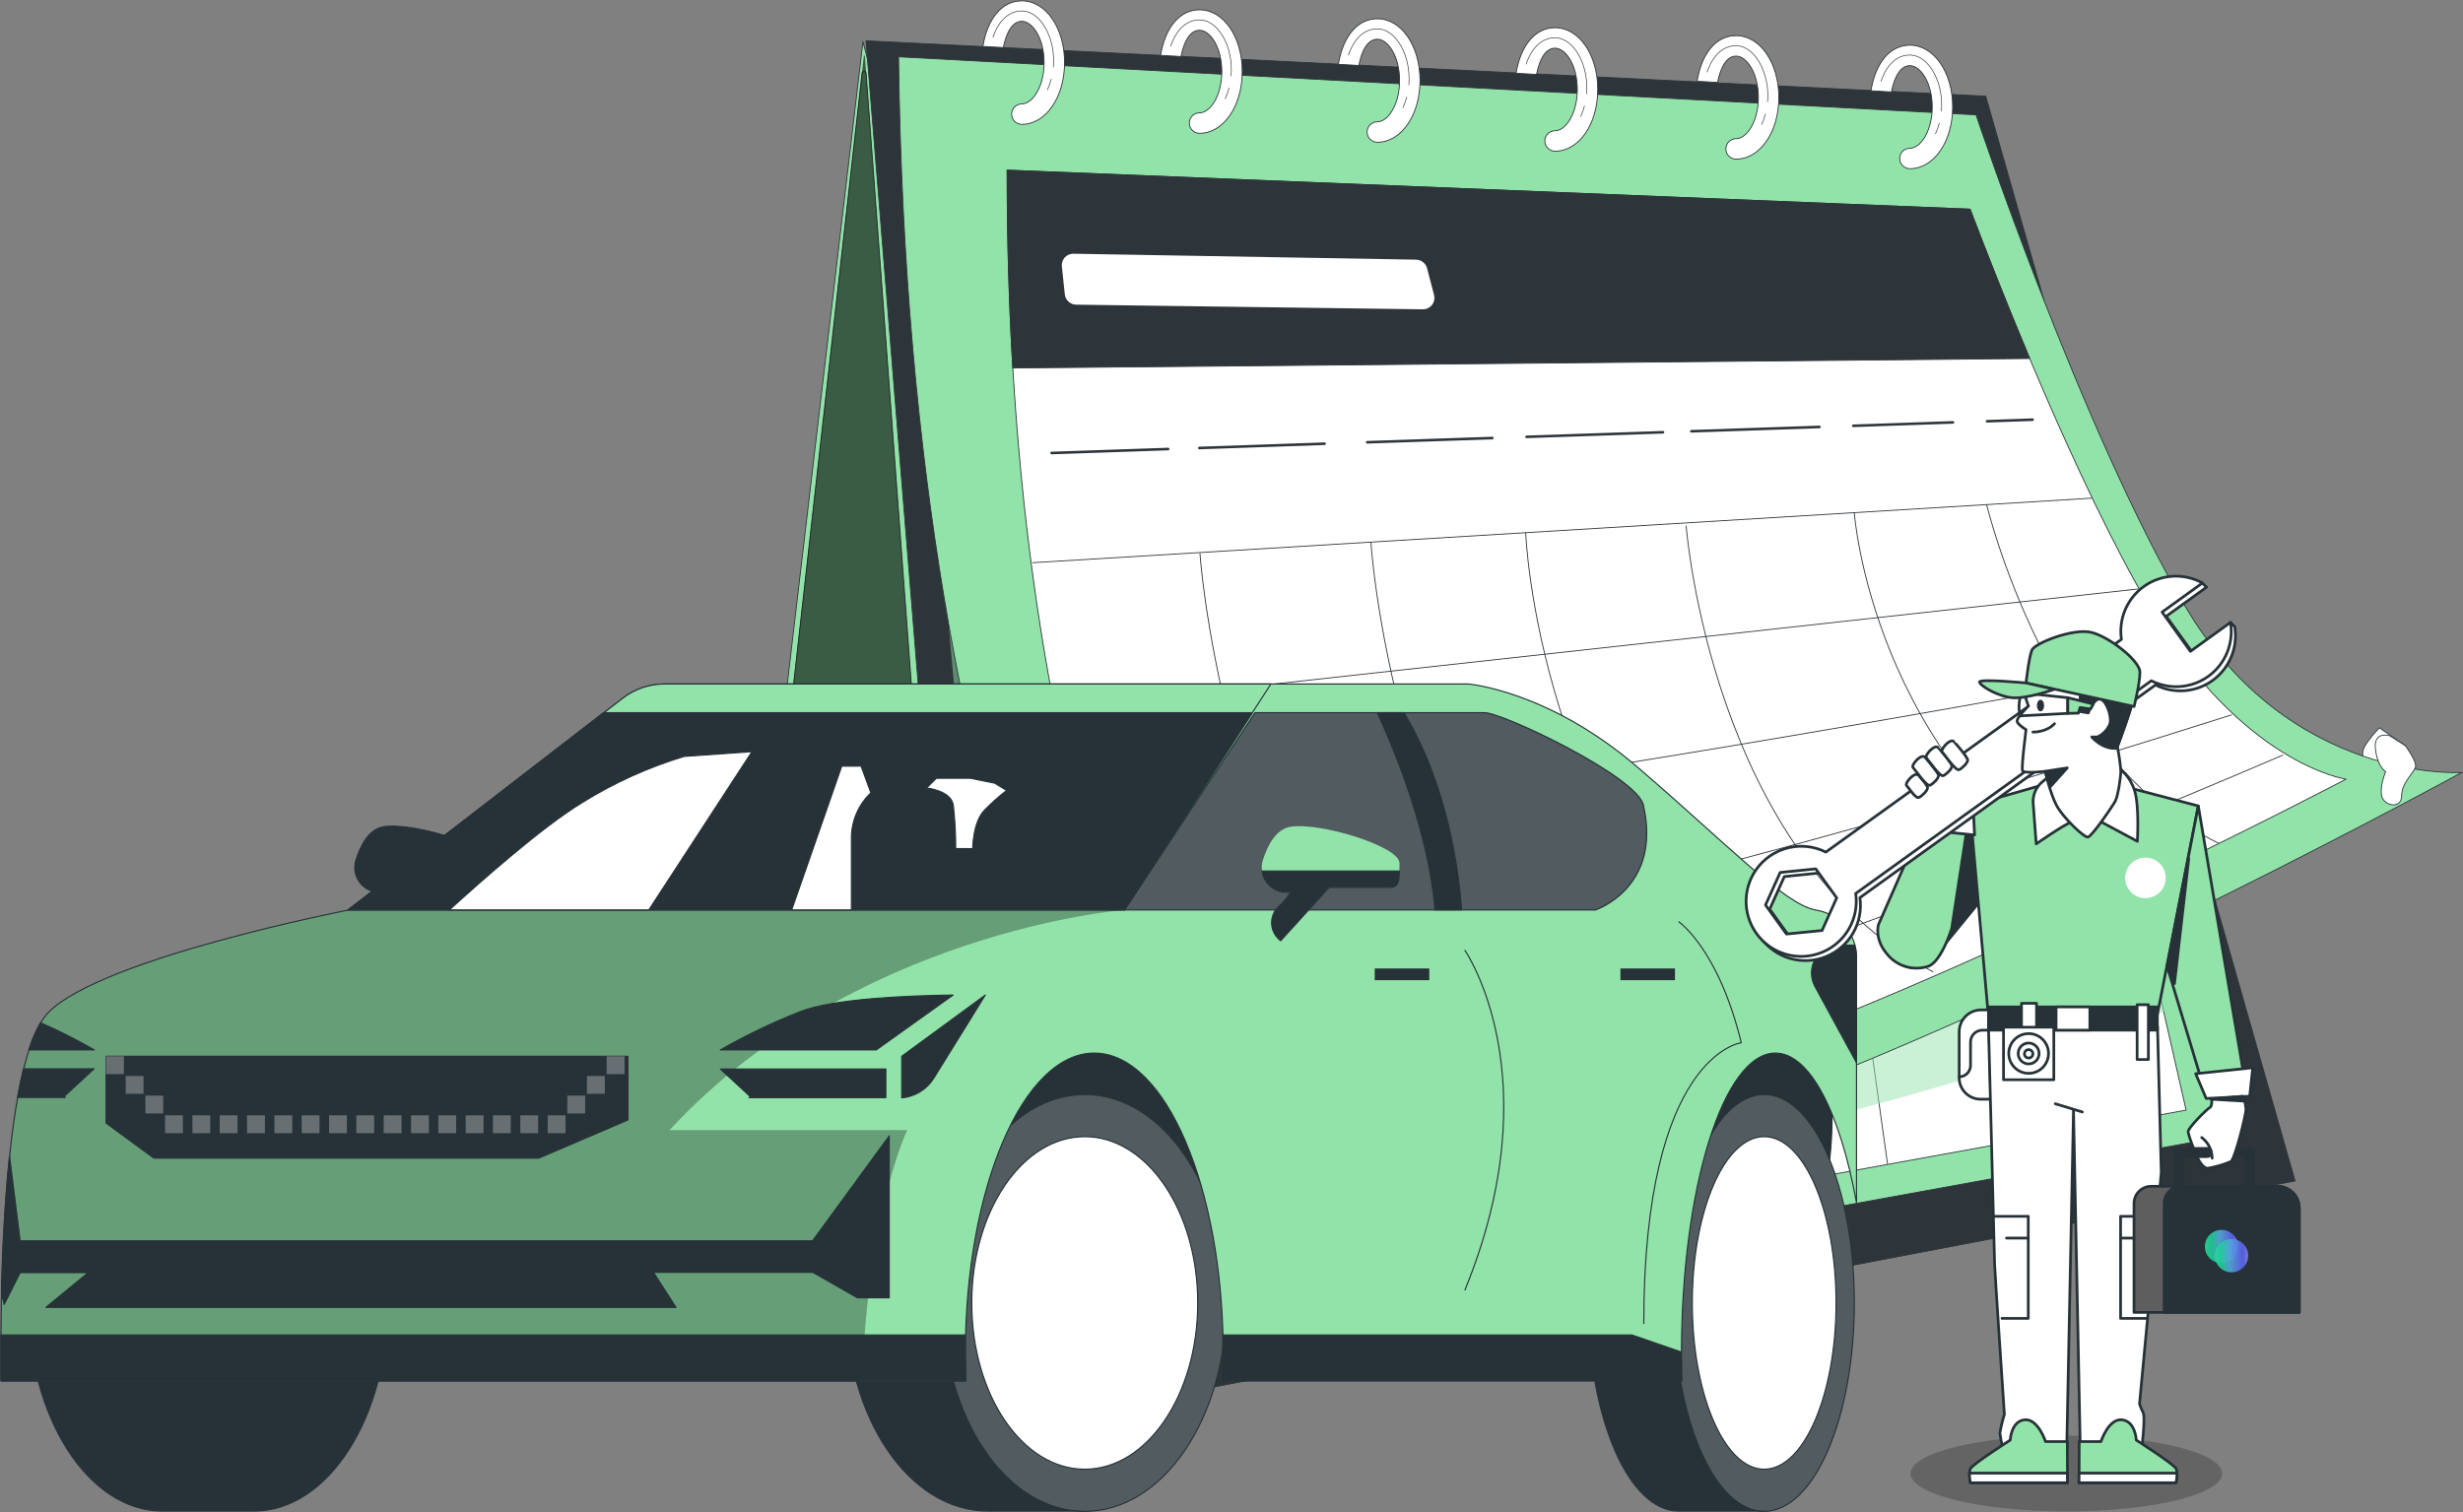
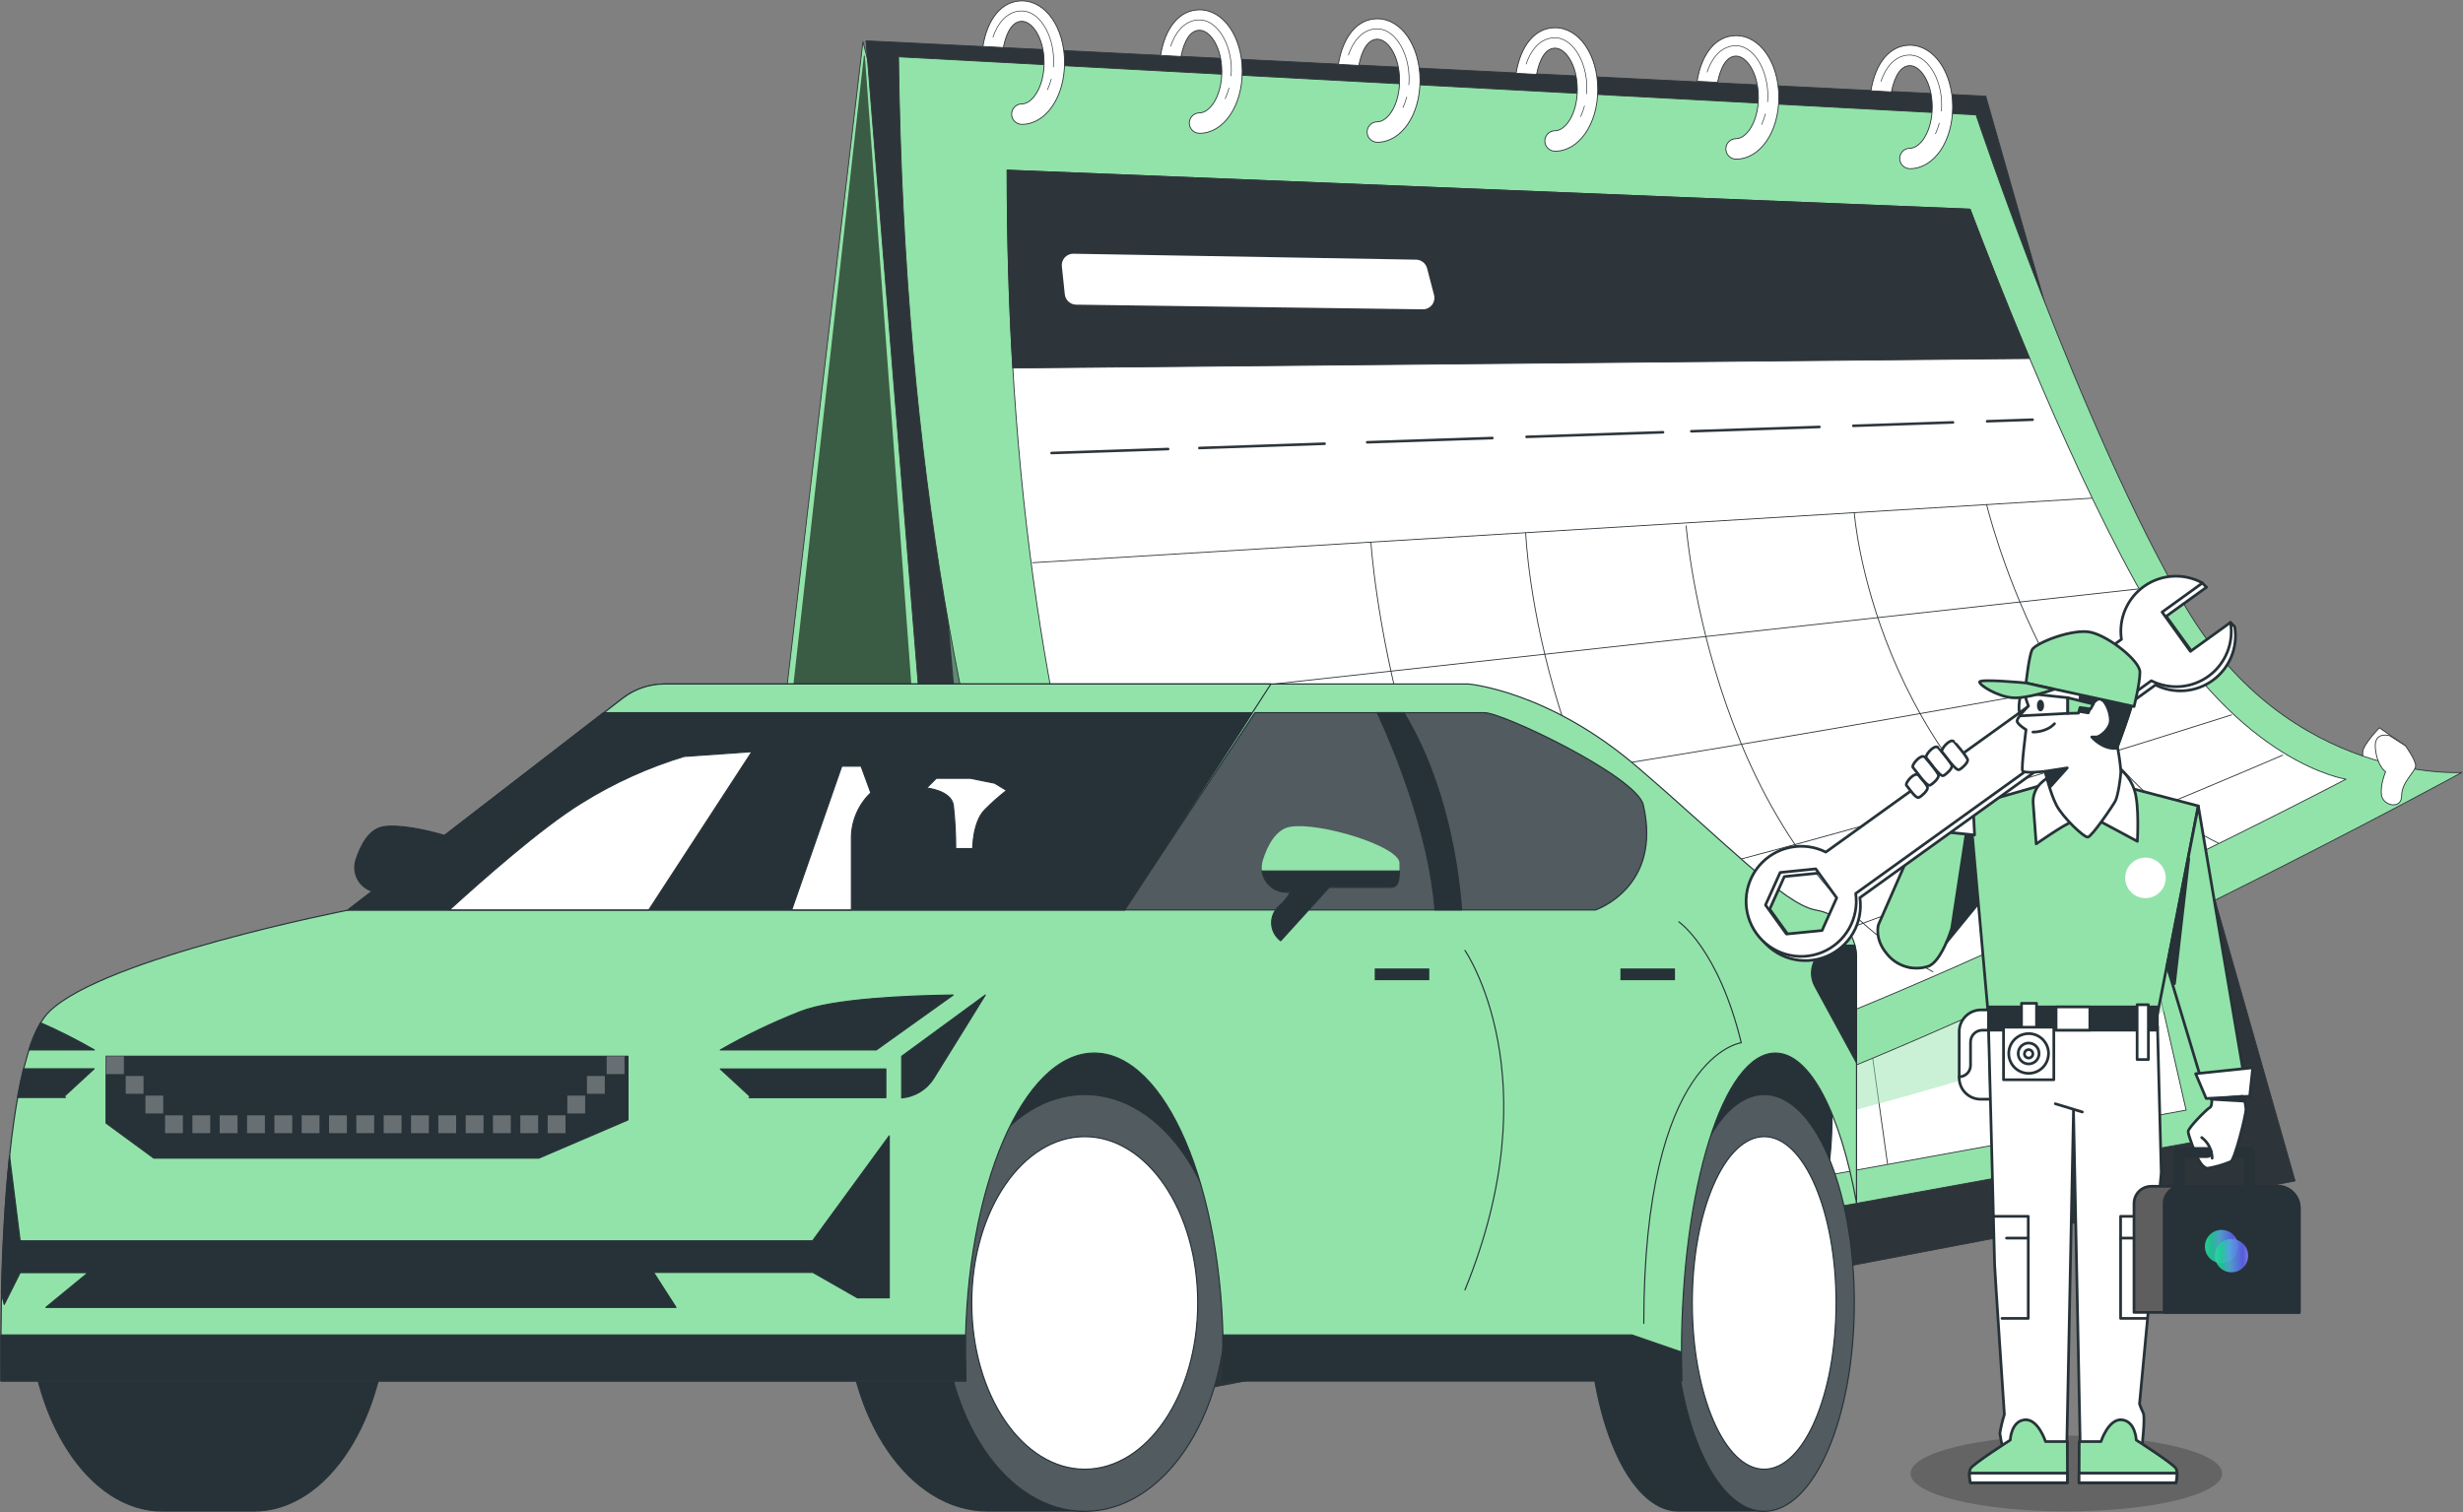
<svg xmlns="http://www.w3.org/2000/svg" width="2855" height="1753" viewBox="0 0 2855 1753" fill="none">
  <rect x="0" y="0" width="2855" height="1753" fill="#808080" stroke="none" />
  <path d="M1000.29 48.192L829.069 1502.5C828.836 1504.59 829.196 1506.71 830.108 1508.61C831.019 1510.51 832.445 1512.12 834.223 1513.25C836.002 1514.38 838.062 1514.98 840.169 1515C842.276 1515.02 844.346 1514.45 846.143 1513.35L956.179 1445.64C962.711 1441.59 970.558 1440.24 978.068 1441.87C985.578 1443.49 992.163 1447.97 996.435 1454.36L1134.69 1659.9L1192.38 795.266L1000.29 48.192Z" fill="#92E3A9" stroke="#2E353A" stroke-linecap="round" stroke-linejoin="round" />
-   <path d="M999.222 84.772L844.483 1466.16C844.149 1469.14 844.692 1472.15 846.046 1474.83C847.4 1477.51 849.506 1479.73 852.105 1481.23C854.705 1482.73 857.685 1483.43 860.681 1483.26C863.676 1483.09 866.557 1482.05 868.969 1480.27L949.421 1420.98C953.605 1417.88 958.377 1415.68 963.444 1414.49C968.511 1413.3 973.767 1413.16 978.889 1414.08C984.012 1415 988.894 1416.95 993.236 1419.82C997.579 1422.68 1001.29 1426.41 1004.14 1430.76L1098.29 1574.47C1099.31 1576.07 1100.84 1577.28 1102.62 1577.91C1104.41 1578.53 1106.36 1578.55 1108.15 1577.94C1109.95 1577.33 1111.49 1576.14 1112.53 1574.56C1113.56 1572.97 1114.04 1571.08 1113.88 1569.2L1003.96 84.832C1003.85 84.291 1003.56 83.806 1003.13 83.456C1002.7 83.106 1002.17 82.911 1001.62 82.904C1001.06 82.897 1000.53 83.078 1000.09 83.418C999.656 83.757 999.35 84.235 999.222 84.772V84.772Z" fill="#92E3A9" stroke="#2E353A" stroke-linecap="round" stroke-linejoin="round" />
  <path opacity="0.6" d="M1001.36 64.733L844.365 1466.04C844.03 1469.02 844.573 1472.03 845.927 1474.71C847.281 1477.39 849.387 1479.61 851.987 1481.11C854.586 1482.61 857.567 1483.32 860.562 1483.14C863.557 1482.97 866.438 1481.93 868.85 1480.15L949.302 1420.86C953.486 1417.77 958.258 1415.56 963.325 1414.37C968.392 1413.19 973.648 1413.05 978.771 1413.96C983.894 1414.88 988.776 1416.83 993.118 1419.7C997.46 1422.57 1001.17 1426.29 1004.02 1430.64L1098.17 1574.35C1099.19 1575.95 1100.72 1577.16 1102.5 1577.79C1104.29 1578.42 1106.24 1578.43 1108.03 1577.82C1109.83 1577.21 1111.37 1576.02 1112.41 1574.44C1113.45 1572.85 1113.92 1570.97 1113.76 1569.08L1002.48 64.733C1002.44 64.615 1002.37 64.511 1002.27 64.438C1002.17 64.365 1002.04 64.326 1001.92 64.326C1001.79 64.326 1001.67 64.365 1001.57 64.438C1001.47 64.511 1001.4 64.615 1001.36 64.733V64.733Z" fill="black" />
  <path d="M972.72 1413.27C978.949 1413.38 985.056 1415.01 990.512 1418.02C995.967 1421.02 1000.61 1425.32 1004.02 1430.52L1098.17 1574.24C1099.19 1575.83 1100.72 1577.04 1102.5 1577.67C1104.29 1578.3 1106.24 1578.31 1108.03 1577.7C1109.83 1577.09 1111.37 1575.9 1112.41 1574.32C1113.44 1572.73 1113.92 1570.85 1113.76 1568.96L1100.31 1387.3L970.705 1412.68C971.393 1412.81 972.068 1413.01 972.72 1413.27V1413.27Z" fill="#92E3A9" stroke="#2E353A" stroke-linecap="round" stroke-linejoin="round" />
  <path opacity="0.3" d="M972.72 1413.27C978.949 1413.38 985.056 1415.01 990.512 1418.02C995.967 1421.02 1000.61 1425.32 1004.02 1430.52L1098.17 1574.24C1099.19 1575.83 1100.72 1577.04 1102.5 1577.67C1104.29 1578.3 1106.24 1578.31 1108.03 1577.7C1109.83 1577.09 1111.37 1575.9 1112.41 1574.32C1113.44 1572.73 1113.92 1570.85 1113.76 1568.96L1100.31 1387.3L970.705 1412.68C971.393 1412.81 972.068 1413.01 972.72 1413.27V1413.27Z" fill="black" />
  <path d="M1003.79 47.303L1134.63 1659.9L2660.38 1369.16L2301.81 111.511L1003.79 47.303Z" fill="#2E353A" stroke="#2E353A" stroke-linecap="round" stroke-linejoin="round" />
  <path d="M1074.52 82.104L1164.39 1574.65L2599.14 1313.79L2296.71 154.197L1074.52 82.104Z" fill="#92E3A9" stroke="#2E353A" stroke-linecap="round" stroke-linejoin="round" />
  <path d="M1162.2 816.609L1230.44 1524.08L2534.04 1287.05L2412.92 755.306L1162.2 816.609Z" fill="white" stroke="#2E353A" stroke-linecap="round" stroke-linejoin="round" />
  <path d="M1413.81 1488.86L1392.17 1261.62" stroke="#2E353A" stroke-linecap="round" stroke-linejoin="round" />
  <path d="M1613.31 1453.7L1592.45 1264.28" stroke="#2E353A" stroke-linecap="round" stroke-linejoin="round" />
  <path d="M1808.9 1415.82L1784.54 1264.28" stroke="#2E353A" stroke-linecap="round" stroke-linejoin="round" />
  <path d="M2010.42 1381.26L1981.43 1200.61" stroke="#2E353A" stroke-linecap="round" stroke-linejoin="round" />
  <path d="M2187.92 1349.24L2163.2 1172.92" stroke="#2E353A" stroke-linecap="round" stroke-linejoin="round" />
  <path d="M2358.13 1317.76L2321.32 1105.75" stroke="#2E353A" stroke-linecap="round" stroke-linejoin="round" />
  <path d="M2758.14 843.822C2758.14 843.822 2740 862.082 2738.82 871.568C2737.63 881.054 2747.12 909.63 2747.12 909.63L2775.69 914.373L2788.26 864.691L2758.14 843.822Z" fill="white" stroke="#2E353A" stroke-linecap="round" stroke-linejoin="round" />
  <g style="mix-blend-mode:multiply" opacity="0.49">
    <path d="M1081.75 494.444C1081.75 494.444 1111.87 927.89 1139.55 1085.95C1167.24 1244.01 1218.58 1480.56 1218.58 1480.56C1218.58 1480.56 2107.89 1342.9 2546.61 1157.09L2511.04 987.177L1081.75 494.444Z" fill="#92E3A9" />
  </g>
  <path d="M1041.55 65.86L2290.55 133.15C2290.55 133.15 2412.15 497.468 2533.15 703.193C2654.15 908.918 2853.71 895.52 2853.71 895.52C2853.71 895.52 2396.02 1145.77 2039.53 1278.99C1668.51 1417.54 1346.76 1442.44 1346.76 1442.44C1346.76 1442.44 1053.71 1042.14 1041.55 65.86Z" fill="#92E3A9" stroke="#2E353A" stroke-linecap="round" stroke-linejoin="round" />
  <path d="M1184.55 1C1161.37 1 1144.59 21.573 1139.32 53.825L1163.03 55.129C1166.71 36.513 1174 24.715 1184.49 24.715C1196.71 24.715 1210.28 44.339 1210.28 72.559C1210.28 100.78 1196.71 120.463 1184.49 120.463C1181.35 120.463 1178.33 121.712 1176.11 123.936C1173.88 126.16 1172.64 129.176 1172.64 132.32C1172.64 135.465 1173.88 138.481 1176.11 140.705C1178.33 142.928 1181.35 144.178 1184.49 144.178C1212.24 144.178 1234 112.696 1234 72.559C1234 32.422 1212.3 1 1184.55 1Z" fill="white" stroke="#2E353A" stroke-miterlimit="10" />
  <path d="M1218.58 91.768C1217.45 95.949 1215.98 100.033 1214.2 103.981" stroke="#2E353A" stroke-width="0.75" stroke-linecap="round" stroke-linejoin="round" />
  <path d="M1151.06 43.153C1151.06 43.153 1159.95 11.02 1186.21 12.798C1206.84 14.221 1223.86 44.872 1221.01 77.658" stroke="#2E353A" stroke-width="0.75" stroke-linecap="round" stroke-linejoin="round" />
  <path d="M1390.51 11.375C1367.33 11.375 1350.56 31.948 1345.28 64.2L1368.99 65.504C1372.67 46.888 1379.96 35.09 1390.46 35.09C1402.67 35.09 1416.25 54.714 1416.25 82.934C1416.25 111.155 1402.67 130.838 1390.46 130.838C1387.31 130.838 1384.29 132.087 1382.07 134.311C1379.85 136.535 1378.6 139.551 1378.6 142.696C1378.6 145.84 1379.85 148.856 1382.07 151.08C1384.29 153.304 1387.31 154.553 1390.46 154.553C1418.2 154.553 1439.96 123.072 1439.96 82.934C1439.96 42.797 1418.32 11.375 1390.51 11.375Z" fill="white" stroke="#2E353A" stroke-miterlimit="10" />
  <path d="M1424.6 102.143C1423.47 106.324 1422 110.408 1420.22 114.356" stroke="#2E353A" stroke-width="0.75" stroke-linecap="round" stroke-linejoin="round" />
  <path d="M1357.08 53.528C1357.08 53.528 1365.97 21.395 1392.23 23.173C1412.87 24.596 1429.88 55.248 1427.04 88.033" stroke="#2E353A" stroke-width="0.75" stroke-linecap="round" stroke-linejoin="round" />
  <path d="M1596.6 21.75C1573.41 21.75 1556.64 42.323 1551.36 74.575L1575.07 75.879C1578.75 57.263 1586.04 45.465 1596.54 45.465C1608.75 45.465 1622.33 65.089 1622.33 93.309C1622.33 121.53 1608.75 141.213 1596.54 141.213C1593.39 141.213 1590.38 142.463 1588.15 144.686C1585.93 146.91 1584.68 149.926 1584.68 153.071C1584.68 156.215 1585.93 159.231 1588.15 161.455C1590.38 163.679 1593.39 164.928 1596.54 164.928C1624.28 164.928 1646.04 133.447 1646.04 93.309C1646.04 53.172 1624.34 21.75 1596.6 21.75Z" fill="white" stroke="#2E353A" stroke-miterlimit="10" />
  <path d="M1630.63 112.519C1629.49 116.7 1628.02 120.784 1626.24 124.732" stroke="#2E353A" stroke-width="0.75" stroke-linecap="round" stroke-linejoin="round" />
  <path d="M1563.1 63.903C1563.1 63.903 1571.99 31.77 1598.26 33.548C1618.89 34.971 1635.9 65.623 1633.06 98.408" stroke="#2E353A" stroke-width="0.75" stroke-linecap="round" stroke-linejoin="round" />
  <path d="M1802.62 32.126C1779.44 32.126 1762.66 52.698 1757.38 84.95L1781.1 86.254C1784.77 67.638 1792.06 55.84 1802.56 55.84C1814.77 55.84 1828.35 75.464 1828.35 103.685C1828.35 131.905 1814.77 151.589 1802.56 151.589C1799.41 151.589 1796.4 152.838 1794.17 155.061C1791.95 157.285 1790.7 160.301 1790.7 163.446C1790.7 166.591 1791.95 169.607 1794.17 171.83C1796.4 174.054 1799.41 175.303 1802.56 175.303C1830.3 175.303 1852.06 143.822 1852.06 103.685C1852.06 63.548 1830.36 32.126 1802.62 32.126Z" fill="white" stroke="#2E353A" stroke-miterlimit="10" />
  <path d="M1836.65 122.894C1835.51 127.075 1834.05 131.159 1832.26 135.107" stroke="#2E353A" stroke-width="0.75" stroke-linecap="round" stroke-linejoin="round" />
  <path d="M1769.12 74.279C1769.12 74.279 1778.01 42.145 1804.28 43.924C1824.91 45.347 1841.92 75.998 1839.08 108.783" stroke="#2E353A" stroke-width="0.75" stroke-linecap="round" stroke-linejoin="round" />
  <path d="M2012.37 41.315C1989.19 41.315 1972.41 61.888 1967.2 94.199L1990.91 95.503C1994.65 76.887 2001.94 65.03 2012.37 65.03C2024.59 65.03 2038.22 84.713 2038.22 112.934C2038.22 141.154 2024.59 160.778 2012.37 160.778C2009.23 160.778 2006.21 162.027 2003.99 164.251C2001.77 166.475 2000.52 169.491 2000.52 172.635C2000.52 175.78 2001.77 178.796 2003.99 181.02C2006.21 183.243 2009.23 184.493 2012.37 184.493C2040.18 184.493 2061.94 153.071 2061.94 112.934C2061.94 72.796 2040.18 41.315 2012.37 41.315Z" fill="white" stroke="#2E353A" stroke-miterlimit="10" />
  <path d="M2046.4 132.142C2045.28 136.307 2043.81 140.372 2042.02 144.296" stroke="#2E353A" stroke-width="0.75" stroke-linecap="round" stroke-linejoin="round" />
  <path d="M1978.88 83.527C1978.88 83.527 1987.83 51.334 2014.03 53.113C2034.73 54.536 2051.68 85.247 2048.89 118.032" stroke="#2E353A" stroke-width="0.75" stroke-linecap="round" stroke-linejoin="round" />
  <path d="M2213.89 52.402C2190.71 52.402 2173.93 72.974 2168.71 105.226L2192.43 106.59C2196.16 87.974 2203.46 76.117 2213.89 76.117C2226.1 76.117 2239.74 95.8 2239.74 123.961C2239.74 152.122 2226.1 171.865 2213.89 171.865C2210.75 171.865 2207.73 173.114 2205.51 175.338C2203.28 177.561 2202.03 180.577 2202.03 183.722C2202.03 186.867 2203.28 189.883 2205.51 192.106C2207.73 194.33 2210.75 195.579 2213.89 195.579C2241.7 195.579 2263.45 164.098 2263.45 123.961C2263.45 83.824 2241.7 52.402 2213.89 52.402Z" fill="white" stroke="#2E353A" stroke-miterlimit="10" />
  <path d="M2247.92 142.873C2246.8 147.06 2245.34 151.146 2243.53 155.086" stroke="#2E353A" stroke-width="0.75" stroke-linecap="round" stroke-linejoin="round" />
  <path d="M2180.39 94.317C2180.39 94.317 2189.35 62.125 2215.55 63.903C2236.24 65.326 2253.2 95.978 2250.41 128.763" stroke="#2E353A" stroke-width="0.75" stroke-linecap="round" stroke-linejoin="round" />
  <path d="M2788.26 864.631C2788.26 864.631 2800.12 880.876 2800.12 887.812C2800.12 894.749 2783.87 906.369 2783.87 922.554C2783.87 938.74 2763 934.412 2760.69 922.554C2758.38 910.697 2765.32 894.749 2765.32 894.749C2765.32 894.749 2755.65 888.82 2753.46 867.951C2751.27 847.082 2770.06 853.011 2770.06 853.011L2788.26 864.631Z" fill="white" stroke="#2E353A" stroke-linecap="round" stroke-linejoin="round" />
  <path d="M2491.83 704.142C2405.92 558.059 2315.69 327.374 2283.61 242.475L1167.42 197.239C1166.71 1022.22 1416.42 1363.06 1416.42 1363.06C1416.42 1363.06 1700.7 1341.06 2028.56 1218.57C2343.61 1100.89 2719.37 903.346 2719.37 903.346C2719.37 903.346 2598.72 885.974 2491.83 704.142Z" fill="white" stroke="#2E353A" stroke-linecap="round" stroke-linejoin="round" />
  <path d="M2283.61 242.475L1167.42 197.239C1167.42 278.403 1169.73 354.765 1174 426.679L2352.74 415.652C2322.21 342.907 2297.6 279.174 2283.61 242.475Z" fill="#2E353A" stroke="#2E353A" stroke-linecap="round" stroke-linejoin="round" />
  <path d="M2303.35 488.397L2356.12 486.559" stroke="#2E353A" stroke-width="3" stroke-linecap="round" stroke-linejoin="round" />
  <path d="M2148.26 493.674L2263.81 489.701" stroke="#2E353A" stroke-width="3" stroke-linecap="round" stroke-linejoin="round" />
  <path d="M1960.5 500.017L2109.01 494.978" stroke="#2E353A" stroke-width="3" stroke-linecap="round" stroke-linejoin="round" />
  <path d="M1769.48 506.479L1927.71 501.144" stroke="#2E353A" stroke-width="3" stroke-linecap="round" stroke-linejoin="round" />
  <path d="M1584.8 512.764L1729.87 507.843" stroke="#2E353A" stroke-width="3" stroke-linecap="round" stroke-linejoin="round" />
  <path d="M1390.22 519.404L1535.41 514.424" stroke="#2E353A" stroke-width="3" stroke-linecap="round" stroke-linejoin="round" />
  <path d="M1218.94 525.214L1354.05 520.59" stroke="#2E353A" stroke-width="3" stroke-linecap="round" stroke-linejoin="round" />
  <path d="M1196.94 652.384L2424.95 577.564" stroke="#2E353A" stroke-linecap="round" stroke-linejoin="round" />
-   <path d="M1390.99 641.831C1390.99 641.831 1411.15 968.383 1626.42 1330.86" stroke="#2E353A" stroke-linecap="round" stroke-linejoin="round" />
  <path d="M1589.13 628.729C1589.13 628.729 1611.83 1002.24 1847.85 1275.73" stroke="#2E353A" stroke-linecap="round" stroke-linejoin="round" />
  <path d="M1768.53 617.702C1768.53 617.702 1780.39 961.565 2045.69 1208.67" stroke="#2E353A" stroke-linecap="round" stroke-linejoin="round" />
  <path d="M1954.51 609.698C1954.51 609.698 1983.8 991.979 2240.57 1126.62" stroke="#2E353A" stroke-linecap="round" stroke-linejoin="round" />
  <path d="M2149.39 594.343C2149.39 594.343 2170.02 883.484 2432.66 1041.84" stroke="#2E353A" stroke-linecap="round" stroke-linejoin="round" />
  <path d="M2302.82 584.975C2302.82 584.975 2373.49 881.409 2571.21 977.395" stroke="#2E353A" stroke-linecap="round" stroke-linejoin="round" />
  <path d="M1223.86 820.818L2478.13 682.858" stroke="#2E353A" stroke-linecap="round" stroke-linejoin="round" />
  <path d="M1256.59 968.383C1256.59 968.383 1524.38 957.889 2536.47 771.373" stroke="#2E353A" stroke-linecap="round" stroke-linejoin="round" />
  <path d="M1303.84 1124.6C1303.84 1124.6 1564.7 1154.25 2586.69 828.822" stroke="#2E353A" stroke-linecap="round" stroke-linejoin="round" />
  <path d="M1360.28 1260.9C1360.28 1260.9 1577.74 1332.94 2645.97 875.54" stroke="#2E353A" stroke-linecap="round" stroke-linejoin="round" />
  <path d="M1649.54 358.618L1247.46 353.223C1244.2 353.174 1241.07 351.946 1238.65 349.765C1236.23 347.585 1234.68 344.6 1234.29 341.366L1230.86 308.876C1230.65 307.007 1230.85 305.115 1231.44 303.328C1232.02 301.54 1232.98 299.897 1234.24 298.507C1235.51 297.117 1237.06 296.012 1238.78 295.265C1240.51 294.518 1242.37 294.146 1244.25 294.173L1641.48 301.051C1644.41 301.102 1647.25 302.116 1649.55 303.937C1651.85 305.758 1653.5 308.285 1654.22 311.129L1662.29 342.018C1662.79 343.971 1662.84 346.014 1662.44 347.99C1662.04 349.967 1661.19 351.826 1659.96 353.426C1658.73 355.026 1657.15 356.326 1655.35 357.225C1653.54 358.125 1651.56 358.601 1649.54 358.618V358.618Z" fill="white" />
  <path d="M444.421 1034.44H439.867C435.335 1034.44 430.868 1033.37 426.832 1031.31C422.797 1029.25 419.307 1026.26 416.649 1022.59C413.991 1018.92 412.24 1014.67 411.541 1010.19C410.842 1005.72 411.214 1001.14 412.627 996.832C418.362 979.122 428.06 961.243 444.421 958.545C478.154 952.894 570.919 981.061 570.919 1000.71C570.919 1020.36 570.919 1028.79 559.619 1028.79H489.37L433.12 1090.69L431.939 1089.68C429.034 1087.25 426.697 1084.21 425.093 1080.78C423.49 1077.35 422.658 1073.61 422.658 1069.82C422.658 1066.03 423.49 1062.29 425.093 1058.86C426.697 1055.43 429.034 1052.39 431.939 1049.96C436.956 1045.54 441.177 1040.29 444.421 1034.44Z" fill="#263238" stroke="#263238" stroke-width="1.318" stroke-linecap="round" stroke-linejoin="round" />
  <path d="M1079.7 1557.3H2013C2013 1557.3 2147.93 1467.32 2119.77 1231.19C2091.6 995.061 1939.89 1152.51 1883.64 1309.96H1467.62C1467.62 1309.96 1377.64 1129.99 1231.49 1152.51C1085.35 1175.03 1079.7 1557.3 1079.7 1557.3Z" fill="#263238" stroke="#263238" stroke-width="1.318" stroke-linecap="round" stroke-linejoin="round" />
  <path d="M1309 1510.58C1309 1441.18 1289.18 1378.77 1257.38 1334.67V1268.89H1144.88C1054.14 1268.89 980.689 1377.09 980.689 1510.58C980.689 1644.08 1054.14 1751.86 1144.88 1751.86H1257.38V1686.08C1289.18 1642.23 1309 1579.91 1309 1510.58Z" fill="#263238" stroke="#263238" stroke-width="1.318" stroke-linecap="round" stroke-linejoin="round" />
  <path d="M1257.38 1752.2C1348.07 1752.2 1421.58 1644.02 1421.58 1510.58C1421.58 1377.15 1348.07 1268.97 1257.38 1268.97C1166.7 1268.97 1093.19 1377.15 1093.19 1510.58C1093.19 1644.02 1166.7 1752.2 1257.38 1752.2Z" fill="#263238" />
  <path opacity="0.2" d="M1257.38 1752.2C1348.07 1752.2 1421.58 1644.02 1421.58 1510.58C1421.58 1377.15 1348.07 1268.97 1257.38 1268.97C1166.7 1268.97 1093.19 1377.15 1093.19 1510.58C1093.19 1644.02 1166.7 1752.2 1257.38 1752.2Z" fill="white" />
  <path d="M1257.38 1752.2C1348.07 1752.2 1421.58 1644.02 1421.58 1510.58C1421.58 1377.15 1348.07 1268.97 1257.38 1268.97C1166.7 1268.97 1093.19 1377.15 1093.19 1510.58C1093.19 1644.02 1166.7 1752.2 1257.38 1752.2Z" stroke="#263238" stroke-width="1.318" stroke-linecap="round" stroke-linejoin="round" />
  <path d="M294.814 1268.89H188.134C102.452 1268.89 32.962 1377.09 32.962 1510.58C32.962 1644.08 102.789 1751.86 188.134 1751.86H294.477C380.158 1751.86 449.648 1643.66 449.648 1510.25C449.648 1376.83 380.496 1268.89 294.814 1268.89Z" fill="#263238" stroke="#263238" stroke-width="1.318" stroke-linecap="round" stroke-linejoin="round" />
  <path d="M1257.38 1703.37C1329.72 1703.37 1388.35 1617.06 1388.35 1510.58C1388.35 1404.11 1329.72 1317.8 1257.38 1317.8C1185.05 1317.8 1126.42 1404.11 1126.42 1510.58C1126.42 1617.06 1185.05 1703.37 1257.38 1703.37Z" fill="white" stroke="#263238" stroke-width="1.318" stroke-linecap="round" stroke-linejoin="round" />
  <path d="M2077.86 1510.58C2077.86 1441.18 2065.21 1378.77 2044.97 1334.67V1268.89H1945.62C1887.94 1268.89 1841.13 1377.09 1841.13 1510.58C1841.13 1644.08 1887.94 1751.86 1945.62 1751.86H2044.97V1686.08C2065.21 1642.23 2077.86 1579.91 2077.86 1510.58Z" fill="#263238" stroke="#263238" stroke-width="1.318" stroke-linecap="round" stroke-linejoin="round" />
  <path d="M2044.96 1752.2C2102.67 1752.2 2149.45 1644.02 2149.45 1510.58C2149.45 1377.15 2102.67 1268.97 2044.96 1268.97C1987.26 1268.97 1940.48 1377.15 1940.48 1510.58C1940.48 1644.02 1987.26 1752.2 2044.96 1752.2Z" fill="#263238" />
  <path opacity="0.2" d="M2044.96 1752.2C2102.67 1752.2 2149.45 1644.02 2149.45 1510.58C2149.45 1377.15 2102.67 1268.97 2044.96 1268.97C1987.26 1268.97 1940.48 1377.15 1940.48 1510.58C1940.48 1644.02 1987.26 1752.2 2044.96 1752.2Z" fill="white" />
  <path d="M2044.96 1752.2C2102.67 1752.2 2149.45 1644.02 2149.45 1510.58C2149.45 1377.15 2102.67 1268.97 2044.96 1268.97C1987.26 1268.97 1940.48 1377.15 1940.48 1510.58C1940.48 1644.02 1987.26 1752.2 2044.96 1752.2Z" stroke="#263238" stroke-width="1.318" stroke-linecap="round" stroke-linejoin="round" />
  <path d="M2044.96 1703.37C2090.98 1703.37 2128.28 1617.06 2128.28 1510.58C2128.28 1404.11 2090.98 1317.8 2044.96 1317.8C1998.95 1317.8 1961.64 1404.11 1961.64 1510.58C1961.64 1617.06 1998.95 1703.37 2044.96 1703.37Z" fill="white" stroke="#263238" stroke-width="1.318" stroke-linecap="round" stroke-linejoin="round" />
  <path d="M1118.99 1569.53C1118.99 1377 1185.95 1220.9 1268.43 1220.9C1350.91 1220.9 1417.87 1377 1417.87 1569.53C1417.87 1580.16 1417.87 1590.62 1417.19 1600.9H1949.58C1949.25 1590.62 1949.08 1580.16 1949.08 1569.53C1949.08 1377 1997.82 1220.9 2057.95 1220.9C2098.09 1220.9 2133.18 1290.65 2151.98 1394.37V1110.01C2151.98 1097.04 2147.45 1084.49 2139.16 1074.52C2130.87 1064.56 2119.36 1057.81 2106.61 1055.44L2104.08 1054.94C2067.14 1047.52 2000.77 977.435 1897.47 888.886C1794.16 800.337 1701.9 793 1701.9 793H770.027C752.385 793.069 735.267 799.003 721.367 809.866L403.518 1055.19C403.518 1055.19 119.402 1110.51 56.659 1173.26C-6.084 1236 1.337 1601.16 1.337 1601.16H1119.67C1119.25 1590.62 1118.99 1580.16 1118.99 1569.53Z" fill="#92E3A9" />
-   <path opacity="0.3" d="M1303.51 1054.94L1352.85 793H770.026C752.384 793.069 735.266 799.003 721.366 809.866L403.517 1055.19C403.517 1055.19 119.402 1110.51 56.658 1173.26C-6.085 1236 1.336 1601.16 1.336 1601.16H999.157C1006.41 1403.99 1051.61 1310.21 1051.61 1310.21H776.098C989.712 1079.39 1303.51 1054.94 1303.51 1054.94Z" fill="black" />
  <path d="M1118.99 1569.53C1118.99 1377 1185.95 1220.9 1268.43 1220.9C1350.91 1220.9 1417.87 1377 1417.87 1569.53C1417.87 1580.16 1417.87 1590.62 1417.19 1600.9H1949.58C1949.25 1590.62 1949.08 1580.16 1949.08 1569.53C1949.08 1377 1997.82 1220.9 2057.95 1220.9C2098.09 1220.9 2133.18 1290.65 2151.98 1394.37V1110.01C2151.98 1097.04 2147.45 1084.49 2139.16 1074.52C2130.87 1064.56 2119.36 1057.81 2106.61 1055.44L2104.08 1054.94C2067.14 1047.52 2000.77 977.435 1897.47 888.886C1794.16 800.337 1701.9 793 1701.9 793H770.027C752.385 793.069 735.267 799.003 721.367 809.866L403.518 1055.19C403.518 1055.19 119.402 1110.51 56.659 1173.26C-6.084 1236 1.337 1601.16 1.337 1601.16H1119.67C1119.25 1590.62 1118.99 1580.16 1118.99 1569.53Z" stroke="#263238" stroke-width="1.318" stroke-linecap="round" stroke-linejoin="round" />
  <path d="M1473.19 793H770.027C752.385 793.069 735.267 799.003 721.367 809.866L403.518 1055.19H1303.51L1473.19 793Z" fill="#92E3A9" stroke="#263238" stroke-width="1.318" stroke-linecap="round" stroke-linejoin="round" />
  <path d="M1104.83 1153.61C1054.23 1154.28 965.594 1157.65 927.223 1173C895.429 1185.49 864.593 1200.28 834.963 1217.28H1015.69L1104.83 1153.61Z" fill="#263238" stroke="#263238" stroke-width="1.318" stroke-linecap="round" stroke-linejoin="round" />
  <path d="M1026.82 1272.6V1239.37H834.963L869.708 1271.42C869.156 1271.75 868.647 1272.14 868.19 1272.6H1026.82Z" fill="#263238" stroke="#263238" stroke-width="1.318" stroke-linecap="round" stroke-linejoin="round" />
  <path d="M1045.2 1224.61V1272.85C1052.67 1272.2 1059.89 1269.84 1066.29 1265.95C1072.7 1262.06 1078.12 1256.75 1082.14 1250.42C1100.61 1220.9 1142.1 1153.61 1142.1 1153.61L1045.2 1224.61Z" fill="#263238" stroke="#263238" stroke-width="1.318" stroke-linecap="round" stroke-linejoin="round" />
  <path d="M74.369 1271.16L109.114 1239.12H27.227C24.697 1249.49 22.336 1260.62 20.312 1272.35H75.887C75.414 1271.91 74.906 1271.52 74.369 1271.16V1271.16Z" fill="#263238" stroke="#263238" stroke-width="1.318" stroke-linecap="round" stroke-linejoin="round" />
  <path d="M46.961 1185.74C41.307 1195.72 36.782 1206.29 33.468 1217.28H109.367C89.156 1205.63 68.323 1195.1 46.961 1185.74V1185.74Z" fill="#263238" stroke="#263238" stroke-width="1.318" stroke-linecap="round" stroke-linejoin="round" />
  <path d="M1303.51 1054.94H1849.48C1849.48 1054.94 1926.98 1029.13 1904.8 933.161C1897.3 900.608 1742.46 826.227 1720.37 826.227H1454.72L1303.51 1054.94Z" fill="#263238" />
  <path opacity="0.2" d="M1303.51 1054.94H1849.48C1849.48 1054.94 1926.98 1029.13 1904.8 933.161C1897.3 900.608 1742.46 826.227 1720.37 826.227H1454.72L1303.51 1054.94Z" fill="white" stroke="#263238" stroke-width="1.318" stroke-linecap="round" stroke-linejoin="round" />
  <path d="M1303.51 1054.94H1849.48C1849.48 1054.94 1926.98 1029.13 1904.8 933.161C1897.3 900.608 1742.46 826.227 1720.37 826.227H1454.72L1303.51 1054.94Z" stroke="#263238" stroke-width="1.318" stroke-linecap="round" stroke-linejoin="round" />
  <path d="M699.694 826.227L403.265 1054.94H1303.51L1451.69 826.227H699.694Z" fill="#263238" stroke="#263238" stroke-width="1.318" stroke-linecap="round" stroke-linejoin="round" />
  <path d="M122.944 1224.61V1302.12L178.266 1342.68H624.638L727.945 1298.4V1224.61H122.944Z" fill="#263238" stroke="#263238" stroke-width="1.318" stroke-linecap="round" stroke-linejoin="round" />
  <path opacity="0.3" d="M143.606 1224.61H122.944V1245.27H143.606V1224.61Z" fill="white" />
  <path opacity="0.3" d="M166.377 1247.47H145.715V1268.13H166.377V1247.47Z" fill="white" />
  <path opacity="0.3" d="M189.23 1270.24H168.568V1290.9H189.23V1270.24Z" fill="white" />
  <path opacity="0.3" d="M212 1293.09H191.338V1313.75H212V1293.09Z" fill="white" />
  <path opacity="0.3" d="M723.898 1224.61H703.236V1245.27H723.898V1224.61Z" fill="white" />
  <path opacity="0.3" d="M701.043 1247.47H680.381V1268.13H701.043V1247.47Z" fill="white" />
  <path opacity="0.3" d="M678.273 1270.24H657.612V1290.9H678.273V1270.24Z" fill="white" />
  <path opacity="0.3" d="M655.503 1293.09H634.841V1313.75H655.503V1293.09Z" fill="white" />
  <path opacity="0.3" d="M243.709 1293.09H223.047V1313.75H243.709V1293.09Z" fill="white" />
  <path opacity="0.3" d="M275.332 1293.09H254.671V1313.75H275.332V1293.09Z" fill="white" />
  <path opacity="0.3" d="M307.042 1293.09H286.381V1313.75H307.042V1293.09Z" fill="white" />
  <path opacity="0.3" d="M338.751 1293.09H318.09V1313.75H338.751V1293.09Z" fill="white" />
  <path opacity="0.3" d="M370.376 1293.09H349.715V1313.75H370.376V1293.09Z" fill="white" />
  <path opacity="0.3" d="M402.085 1293.09H381.424V1313.75H402.085V1293.09Z" fill="white" />
  <path opacity="0.3" d="M433.71 1293.09H413.048V1313.75H433.71V1293.09Z" fill="white" />
  <path opacity="0.3" d="M465.419 1293.09H444.758V1313.75H465.419V1293.09Z" fill="white" />
  <path opacity="0.3" d="M497.128 1293.09H476.466V1313.75H497.128V1293.09Z" fill="white" />
  <path opacity="0.3" d="M528.752 1293.09H508.091V1313.75H528.752V1293.09Z" fill="white" />
  <path opacity="0.3" d="M560.46 1293.09H539.799V1313.75H560.46V1293.09Z" fill="white" />
  <path opacity="0.3" d="M592.085 1293.09H571.424V1313.75H592.085V1293.09Z" fill="white" />
  <path opacity="0.3" d="M623.795 1293.09H603.134V1313.75H623.795V1293.09Z" fill="white" />
  <path d="M941.896 1438.56H23.348L11.035 1340.15C5.385 1394.29 2.602 1451.89 1.674 1499.28L4.879 1512.36L23.348 1475.5H102.114L53.201 1515.73H783.605L757.546 1475.17H942.234L993.929 1504.68H1030.78V1316.87L941.896 1438.56Z" fill="#263238" stroke="#263238" stroke-width="1.318" stroke-linecap="round" stroke-linejoin="round" />
  <path d="M1495.71 1034.44H1491.15C1486.63 1034.43 1482.17 1033.35 1478.15 1031.28C1474.12 1029.21 1470.64 1026.22 1468 1022.55C1465.35 1018.89 1463.6 1014.64 1462.91 1010.17C1462.22 1005.7 1462.59 1001.13 1464 996.832C1469.65 979.122 1479.43 961.243 1495.71 958.545C1529.44 952.894 1622.21 981.061 1622.21 1000.71C1622.21 1020.36 1622.21 1028.79 1610.99 1028.79H1540.74L1484.49 1090.69L1483.31 1089.68C1480.41 1087.25 1478.07 1084.21 1476.47 1080.78C1474.86 1077.35 1474.03 1073.61 1474.03 1069.82C1474.03 1066.03 1474.86 1062.29 1476.47 1058.86C1478.07 1055.43 1480.41 1052.39 1483.31 1049.96C1488.3 1045.54 1492.49 1040.29 1495.71 1034.44V1034.44Z" fill="#92E3A9" />
  <path d="M1663.36 1054.94H1694.23C1690.94 1009.65 1678.03 909.969 1627.35 826.227H1596.49C1614.28 864.767 1656.45 964.195 1663.36 1054.94Z" fill="#263238" stroke="#263238" stroke-width="1.318" stroke-linecap="round" stroke-linejoin="round" />
  <path d="M998.146 888.296L1009.45 919.161C995.559 932.396 987.465 950.584 986.93 969.761V1054.94H917.693L975.714 888.296H998.146ZM674.9 930.462C627.421 959.388 555.738 1023.23 520.909 1054.94H752.064L871.647 871.429L792.965 876.995C751.443 889.581 711.749 907.556 674.9 930.462V930.462ZM1152.81 907.945L1124.64 902.295H1085.35L1074.05 913.595C1074.05 913.595 1102.21 916.378 1105 933.245C1106.91 950.042 1107.84 966.938 1107.78 983.844H1127.51C1127.51 983.844 1127.51 952.894 1141.51 938.895C1149.46 930.861 1157.91 923.34 1166.81 916.378L1152.81 907.945Z" fill="white" stroke="#263238" stroke-width="1.318" stroke-linecap="round" stroke-linejoin="round" />
  <path d="M1483.31 1089.68L1484.49 1090.69L1540.74 1028.79H1610.99C1620.27 1028.79 1621.87 1022.97 1622.12 1009.82H1462.9C1463.86 1016.64 1467.24 1022.88 1472.43 1027.41C1477.62 1031.93 1484.27 1034.43 1491.15 1034.44H1495.71C1492.47 1040.29 1488.25 1045.54 1483.23 1049.96C1480.33 1052.4 1478 1055.44 1476.4 1058.87C1474.8 1062.31 1473.98 1066.05 1473.99 1069.84C1474 1073.63 1474.83 1077.37 1476.45 1080.8C1478.06 1084.22 1480.4 1087.26 1483.31 1089.68V1089.68Z" fill="#263238" stroke="#263238" stroke-width="1.318" stroke-linecap="round" stroke-linejoin="round" />
  <path d="M1656.78 1122.82H1593.53V1136.4H1656.78V1122.82Z" fill="#263238" />
  <path d="M1941.57 1122.82H1878.32V1136.4H1941.57V1122.82Z" fill="#263238" />
  <path d="M1946.04 1068.77C1946.04 1068.77 1991.84 1099.89 2018.4 1208.93C2018.4 1208.93 1905.4 1222.42 1905.4 1534.37" stroke="#263238" stroke-width="1.318" stroke-linecap="round" stroke-linejoin="round" />
  <path d="M1891.65 1547.69H1417.53C1417.53 1554.94 1417.53 1562.2 1417.53 1569.53C1417.53 1580.16 1417.53 1590.62 1416.86 1600.9H1949.25C1948.91 1590.62 1948.74 1580.16 1948.74 1569.53V1567.42L1891.65 1547.69Z" fill="#263238" stroke="#263238" stroke-width="1.318" stroke-linecap="round" stroke-linejoin="round" />
  <path d="M1119 1569.53C1119 1562.2 1119 1554.94 1119 1547.69H1C1 1580.16 1 1600.9 1 1600.9H1119.67C1119.25 1590.62 1119 1580.16 1119 1569.53Z" fill="#263238" stroke="#263238" stroke-width="1.318" stroke-linecap="round" stroke-linejoin="round" />
  <path d="M2132.16 1095.75C2126.55 1095.75 2121.02 1097.22 2116.14 1100C2111.26 1102.78 2107.18 1106.78 2104.32 1111.61C2101.45 1116.45 2099.89 1121.94 2099.79 1127.56C2099.69 1133.18 2101.05 1138.72 2103.74 1143.65L2151.98 1232.2V1110.01C2151.92 1105.19 2151.24 1100.4 2149.96 1095.75H2132.16Z" fill="#263238" stroke="#263238" stroke-width="1.318" stroke-linecap="round" stroke-linejoin="round" />
  <path d="M1698.11 1101.91C1698.11 1101.91 1799.3 1248.06 1698.11 1495.49" stroke="#263238" stroke-width="1.318" stroke-linecap="round" stroke-linejoin="round" />
  <path opacity="0.22" d="M2395.25 1752.23C2494.99 1752.23 2575.84 1732.57 2575.84 1708.31C2575.84 1684.06 2494.99 1664.4 2395.25 1664.4C2295.51 1664.4 2214.65 1684.06 2214.65 1708.31C2214.65 1732.57 2295.51 1752.23 2395.25 1752.23Z" fill="black" />
  <path d="M2283.22 934.185L2188.37 1069.94C2188.37 1069.94 2174.43 1093.42 2197.95 1113.43C2221.46 1133.44 2240.51 1111.69 2240.51 1111.69L2298.8 1040.36L2297.06 955.221L2283.22 934.185Z" fill="#263238" stroke="#263238" stroke-width="3.162" stroke-linecap="round" stroke-linejoin="round" />
  <path d="M2374.56 908.077L2283.22 934.185L2304.75 1177.18H2500.53L2548.17 934.398L2443.74 907.013L2386.98 908.964L2374.56 908.077Z" fill="#92E3A9" stroke="#263238" stroke-width="3.162" stroke-linecap="round" stroke-linejoin="round" />
  <path d="M2510.43 1017.8C2510.43 1022.45 2509.05 1026.99 2506.46 1030.86C2503.88 1034.73 2500.21 1037.74 2495.91 1039.52C2491.61 1041.3 2486.88 1041.77 2482.32 1040.86C2477.76 1039.95 2473.57 1037.71 2470.28 1034.43C2466.99 1031.14 2464.75 1026.95 2463.84 1022.38C2462.94 1017.82 2463.4 1013.09 2465.18 1008.8C2466.96 1004.5 2469.98 1000.82 2473.84 998.24C2477.71 995.656 2482.26 994.277 2486.91 994.277C2493.15 994.277 2499.13 996.754 2503.54 1001.17C2507.95 1005.58 2510.43 1011.56 2510.43 1017.8V1017.8Z" fill="white" />
  <path d="M2262.33 1076.29L2282.83 941.989C2282.83 941.989 2232.92 940.535 2232.25 944.827C2231.57 949.119 2177.34 1072.21 2177.34 1072.21C2177.34 1072.21 2172.62 1088.53 2186.88 1105.45C2192.34 1112.52 2199.84 1117.75 2208.36 1120.44C2216.88 1123.13 2226.02 1123.14 2234.55 1120.49C2250.16 1116.09 2262.33 1076.29 2262.33 1076.29Z" fill="#92E3A9" stroke="#263238" stroke-width="3.162" stroke-linecap="round" stroke-linejoin="round" />
  <path d="M2217.56 960.826L2288.83 968.062L2287.05 932.128L2228.06 929.255L2217.56 960.826Z" fill="white" stroke="#263238" stroke-width="3.162" stroke-linecap="round" stroke-linejoin="round" />
  <path d="M2463.96 746.072L2121.29 992.751C2108.51 986.358 2093.97 984.433 2079.97 987.283C2065.97 990.134 2053.33 997.595 2044.08 1008.47C2034.82 1019.35 2029.48 1033.02 2028.91 1047.3C2028.34 1061.57 2032.57 1075.62 2040.93 1087.21C2049.28 1098.79 2061.28 1107.24 2075.01 1111.2C2088.73 1115.16 2103.39 1114.4 2116.63 1109.05C2129.87 1103.7 2140.94 1094.06 2148.06 1081.68C2155.18 1069.3 2157.95 1054.88 2155.91 1040.75L2498.58 794.103C2509.12 799.43 2520.93 801.729 2532.7 800.745C2544.47 799.762 2555.73 795.534 2565.24 788.531C2574.75 781.529 2582.13 772.026 2586.56 761.08C2591 750.134 2592.31 738.173 2590.35 726.527L2585.49 721.667L2543.91 760.013L2510.99 714.501L2557.78 680.766C2556.04 679.287 2554.43 677.661 2552.96 675.907C2552.96 675.907 2509.26 670.976 2489.71 685.165C2480.27 691.999 2472.87 701.288 2468.33 712.025C2463.79 722.762 2462.28 734.536 2463.96 746.072V746.072ZM2075.6 1087.75L2051.33 1054.08L2068.36 1016.27L2109.62 1012.08L2133.88 1045.71L2116.89 1083.53L2075.6 1087.75Z" fill="white" stroke="#263238" stroke-width="3.162" stroke-linecap="round" stroke-linejoin="round" />
  <path d="M2459.1 741.248L2116.43 987.891C2103.65 981.498 2089.11 979.573 2075.11 982.424C2061.11 985.274 2048.48 992.736 2039.22 1003.61C2029.96 1014.49 2024.62 1028.16 2024.05 1042.44C2023.48 1056.71 2027.71 1070.76 2036.07 1082.35C2044.42 1093.93 2056.42 1102.38 2070.15 1106.34C2083.87 1110.3 2098.53 1109.54 2111.77 1104.19C2125.02 1098.84 2136.08 1089.2 2143.2 1076.82C2150.32 1064.44 2153.09 1050.02 2151.05 1035.89L2493.72 789.243C2504.26 794.57 2516.07 796.869 2527.84 795.886C2539.61 794.902 2550.87 790.674 2560.38 783.672C2569.89 776.669 2577.27 767.166 2581.7 756.22C2586.14 745.274 2587.45 733.313 2585.49 721.667L2539.02 755.189L2506.21 709.641L2552.99 675.907C2542.57 670.172 2530.75 667.464 2518.87 668.088C2506.99 668.711 2495.52 672.641 2485.76 679.435C2475.99 686.228 2468.32 695.615 2463.6 706.537C2458.88 717.458 2457.31 729.481 2459.06 741.248H2459.1ZM2070.77 1082.89L2046.51 1049.26L2063.5 1011.52L2104.76 1007.33L2129.02 1040.96L2112.03 1078.81L2070.77 1082.89Z" fill="white" stroke="#263238" stroke-width="3.162" stroke-linecap="round" stroke-linejoin="round" />
  <path d="M2548.17 934.398L2601.7 1250.92L2552.96 1256.14L2512.06 1120.42L2548.17 934.398Z" fill="#92E3A9" stroke="#263238" stroke-width="3.162" stroke-linecap="round" stroke-linejoin="round" />
  <path d="M2537.1 995.554L2520.57 1140.43L2512.06 1120.42L2537.1 995.554Z" fill="#263238" stroke="#263238" stroke-width="3.162" stroke-linecap="round" stroke-linejoin="round" />
  <path d="M2219.3 898.393C2214.23 900.593 2208.13 908.822 2209.97 910.667C2212.6 913.327 2220.61 926.488 2224.44 924.501C2228.28 922.515 2234.34 916.626 2234.34 913.327C2234.34 910.028 2223.7 898.854 2223.7 898.819C2223.1 898.293 2222.36 897.968 2221.57 897.892C2220.78 897.815 2219.98 897.991 2219.3 898.393V898.393Z" fill="white" stroke="#263238" stroke-width="3.162" stroke-linecap="round" stroke-linejoin="round" />
  <path d="M2226.79 877.499C2221.71 879.663 2215.61 887.928 2217.46 889.773C2220.08 892.434 2233.24 912.369 2237.21 910.383C2241.19 908.396 2247.08 902.472 2247.08 899.173C2247.08 895.874 2231.33 877.89 2231.29 877.89C2230.68 877.345 2229.92 877.012 2229.1 876.942C2228.29 876.871 2227.48 877.067 2226.79 877.499V877.499Z" fill="white" stroke="#263238" stroke-width="3.162" stroke-linecap="round" stroke-linejoin="round" />
  <path d="M2242.29 866.432C2237.21 868.596 2231.11 876.861 2232.96 878.706C2235.62 881.331 2248.78 901.267 2252.72 899.28C2256.65 897.294 2262.61 891.405 2262.61 888.106C2262.61 884.807 2246.83 866.822 2246.79 866.822C2246.19 866.277 2245.42 865.945 2244.61 865.874C2243.79 865.804 2242.98 866 2242.29 866.432V866.432Z" fill="white" stroke="#263238" stroke-width="3.162" stroke-linecap="round" stroke-linejoin="round" />
  <path d="M2260.59 859.479C2255.52 861.679 2249.42 869.908 2251.26 871.789C2253.89 874.414 2267.08 894.349 2271.02 892.363C2274.96 890.376 2280.88 884.452 2280.88 881.153C2280.88 877.854 2265.13 859.87 2265.1 859.87C2264.49 859.325 2263.72 858.992 2262.91 858.922C2262.1 858.851 2261.28 859.047 2260.59 859.479V859.479Z" fill="white" stroke="#263238" stroke-width="3.162" stroke-linecap="round" stroke-linejoin="round" />
  <path d="M2296.03 1274.41H2307.7L2304.97 1170.86H2296.31C2289.6 1170.86 2283.17 1173.53 2278.43 1178.27C2273.68 1183.01 2271.02 1189.45 2271.02 1196.15V1249.36C2270.99 1252.66 2271.62 1255.92 2272.86 1258.97C2274.11 1262.02 2275.95 1264.79 2278.28 1267.12C2280.61 1269.45 2283.37 1271.3 2286.42 1272.55C2289.47 1273.8 2292.73 1274.43 2296.03 1274.41V1274.41Z" fill="white" stroke="#263238" stroke-width="3.162" stroke-linecap="round" stroke-linejoin="round" />
  <path d="M2304.97 1194.38H2297.87C2294.23 1194.38 2290.74 1195.83 2288.17 1198.4C2285.59 1200.97 2284.15 1204.47 2284.15 1208.11V1235.24C2284.15 1238.73 2282.76 1242.08 2280.29 1244.55C2277.82 1247.02 2274.48 1248.4 2270.98 1248.4V1248.4" stroke="#263238" stroke-width="3.162" stroke-linecap="round" stroke-linejoin="round" />
  <path d="M2304.97 1190.02C2304.97 1190.02 2312.06 1460.64 2312.06 1465.85C2312.06 1471.07 2323.38 1639.88 2323.38 1639.88C2321.14 1647 2319.4 1654.27 2318.16 1661.63C2318.91 1667.52 2320.1 1673.34 2321.71 1679.05H2395.67L2403.51 1287.46L2411.35 1679.93H2482.62C2482.62 1679.93 2486.98 1643.36 2484.35 1638.15C2482.7 1634.76 2481.25 1631.28 2480.03 1627.72L2505.25 1359.68L2500.88 1190.02H2304.97Z" fill="white" stroke="#263238" stroke-width="3.162" stroke-linecap="round" stroke-linejoin="round" />
  <path d="M2311.07 1410.16H2351.08V1435.42H2325.86" stroke="#263238" stroke-width="3.162" stroke-linecap="round" stroke-linejoin="round" />
  <path d="M2351.08 1435.42V1528.5H2320.65" stroke="#263238" stroke-width="3.162" stroke-linecap="round" stroke-linejoin="round" />
  <path d="M2498.15 1410.16H2458.1V1435.42H2483.36" stroke="#263238" stroke-width="3.162" stroke-linecap="round" stroke-linejoin="round" />
  <path d="M2458.1 1435.42V1528.5H2488.58" stroke="#263238" stroke-width="3.162" stroke-linecap="round" stroke-linejoin="round" />
  <path d="M2500.74 1167.38H2304.97V1194.34H2500.74V1167.38Z" fill="#263238" stroke="#263238" stroke-width="3.162" stroke-linecap="round" stroke-linejoin="round" />
  <path d="M2422.45 1167.38H2383.29V1194.34H2422.45V1167.38Z" fill="white" stroke="#263238" stroke-width="3.162" stroke-linecap="round" stroke-linejoin="round" />
  <path d="M2360.66 1163.2H2343.24V1192.18H2360.66V1163.2Z" fill="white" stroke="#263238" stroke-width="3.162" stroke-linecap="round" stroke-linejoin="round" />
  <path d="M2490.31 1164.83H2477.26V1228.36H2490.31V1164.83Z" fill="white" stroke="#263238" stroke-width="3.162" stroke-linecap="round" stroke-linejoin="round" />
  <path d="M2382.41 1279.66L2413.73 1289.2" stroke="#263238" stroke-width="3.162" stroke-linecap="round" stroke-linejoin="round" />
  <path d="M2396.35 1671.31H2371.09C2371.09 1671.31 2362.4 1644.35 2346.72 1646.09C2331.04 1647.83 2330.19 1669.58 2330.19 1669.58C2330.19 1669.58 2286.7 1697.42 2284.07 1702.64C2281.45 1707.85 2284.07 1719.17 2284.07 1719.17H2396.52L2396.35 1671.31Z" fill="#92E3A9" stroke="#263238" stroke-width="3.162" stroke-linecap="round" stroke-linejoin="round" />
  <path d="M2283.97 1719.06H2396.42V1707.89H2282.9C2282.83 1711.64 2283.18 1715.39 2283.97 1719.06V1719.06Z" fill="white" stroke="#263238" stroke-width="3.162" stroke-linecap="round" stroke-linejoin="round" />
  <path d="M2410.14 1671.31H2435.37C2435.37 1671.31 2444.06 1644.35 2459.74 1646.09C2475.42 1647.83 2476.27 1669.58 2476.27 1669.58C2476.27 1669.58 2519.76 1697.42 2522.38 1702.64C2525.01 1707.85 2522.38 1719.17 2522.38 1719.17H2409.93L2410.14 1671.31Z" fill="#92E3A9" stroke="#263238" stroke-width="3.162" stroke-linecap="round" stroke-linejoin="round" />
  <path d="M2522.38 1719.06H2409.93V1707.89H2523.45C2523.51 1711.64 2523.15 1715.39 2522.38 1719.06V1719.06Z" fill="white" stroke="#263238" stroke-width="3.162" stroke-linecap="round" stroke-linejoin="round" />
  <path d="M2380.7 1190.9H2322.39V1251.81H2380.7V1190.9Z" fill="white" stroke="#263238" stroke-width="3.162" stroke-linecap="round" stroke-linejoin="round" />
  <path d="M2374.57 1221.34C2374.57 1225.9 2373.23 1230.36 2370.7 1234.16C2368.17 1237.96 2364.57 1240.92 2360.36 1242.67C2356.14 1244.42 2351.51 1244.88 2347.03 1243.99C2342.56 1243.11 2338.45 1240.91 2335.22 1237.69C2331.99 1234.47 2329.79 1230.36 2328.9 1225.89C2328 1221.41 2328.46 1216.77 2330.2 1212.56C2331.95 1208.34 2334.9 1204.74 2338.69 1202.21C2342.49 1199.67 2346.95 1198.32 2351.51 1198.32C2357.62 1198.32 2363.48 1200.74 2367.8 1205.06C2372.12 1209.37 2374.56 1215.23 2374.57 1221.34Z" fill="white" stroke="#263238" stroke-width="3.162" stroke-linecap="round" stroke-linejoin="round" />
  <path d="M2363.6 1221.34C2363.61 1223.73 2362.91 1226.08 2361.58 1228.07C2360.26 1230.06 2358.37 1231.62 2356.16 1232.54C2353.95 1233.46 2351.52 1233.71 2349.17 1233.24C2346.82 1232.78 2344.66 1231.63 2342.97 1229.94C2341.27 1228.25 2340.12 1226.1 2339.65 1223.75C2339.18 1221.4 2339.41 1218.97 2340.33 1216.75C2341.24 1214.54 2342.79 1212.65 2344.78 1211.32C2346.77 1209.99 2349.11 1209.28 2351.51 1209.28C2354.71 1209.28 2357.78 1210.55 2360.05 1212.81C2362.32 1215.07 2363.59 1218.14 2363.6 1221.34V1221.34Z" fill="white" stroke="#263238" stroke-width="3.162" stroke-linecap="round" stroke-linejoin="round" />
  <path d="M2356.4 1221.34C2356.46 1222.01 2356.38 1222.69 2356.16 1223.34C2355.94 1223.98 2355.59 1224.57 2355.13 1225.07C2354.67 1225.57 2354.11 1225.96 2353.49 1226.24C2352.87 1226.51 2352.2 1226.65 2351.53 1226.65C2350.85 1226.65 2350.18 1226.51 2349.56 1226.24C2348.94 1225.96 2348.38 1225.57 2347.92 1225.07C2347.46 1224.57 2347.11 1223.98 2346.89 1223.34C2346.67 1222.69 2346.59 1222.01 2346.65 1221.34C2346.75 1220.12 2347.31 1218.98 2348.21 1218.15C2349.12 1217.32 2350.3 1216.86 2351.53 1216.86C2352.75 1216.86 2353.93 1217.32 2354.84 1218.15C2355.74 1218.98 2356.3 1220.12 2356.4 1221.34V1221.34Z" fill="white" stroke="#263238" stroke-width="3.162" stroke-linecap="round" stroke-linejoin="round" />
  <path d="M2375.24 899.954L2367.4 906.41C2363.77 909.395 2360.91 913.209 2359.05 917.529C2357.2 921.85 2356.41 926.553 2356.76 931.241L2360.3 978.385C2360.3 978.385 2392.23 956.179 2399.57 953.908C2406.92 951.638 2430.86 950.361 2430.86 950.361L2477.54 975.405C2477.54 975.405 2479.99 934.185 2474.28 916.555C2468.57 898.925 2457.61 890.589 2453 890.589C2448.38 890.589 2375.24 899.954 2375.24 899.954Z" fill="white" stroke="#263238" stroke-width="3.162" stroke-linecap="round" stroke-linejoin="round" />
  <path d="M2349.06 798.679C2348.2 802.603 2348 806.645 2348.49 810.633C2349.63 814.181 2351.33 818.579 2351.33 818.579C2351.33 818.579 2336.54 832.768 2338.24 836.812C2339.94 840.856 2348.49 845.929 2348.49 845.929C2348.49 845.929 2342.78 890.306 2344.48 893.711C2346.19 897.116 2370.66 894.278 2370.66 894.278C2370.66 894.278 2376.37 919.322 2383.75 933.547C2391.13 947.772 2415.68 971.113 2420.18 970.545C2424.69 969.978 2449.24 934.115 2452.11 928.439C2454.98 922.763 2458.35 901.692 2458.35 893.711C2457.61 884.343 2456.28 875.031 2454.38 865.829C2454.38 865.829 2472.12 818.579 2472.58 810.066C2473.04 801.552 2420.18 777.572 2397.48 772.464C2374.78 767.356 2361.62 777.005 2357.04 782.148C2353.49 787.179 2350.79 792.765 2349.06 798.679Z" fill="white" stroke="#263238" stroke-width="3.162" stroke-linecap="round" stroke-linejoin="round" />
  <path d="M2454.24 865.794C2454.24 865.794 2471.97 818.544 2472.44 810.03C2472.93 802.935 2437.67 785.802 2412.34 776.934L2411 795.805L2411.56 803.184L2410.43 824.822L2420.65 826.525C2420.65 826.525 2425.79 812.336 2432.6 810.598C2439.41 808.859 2446.26 824.787 2446.26 835.074C2446.26 845.361 2433.73 854.407 2430.33 854.407H2424.65C2424.65 854.407 2437.57 869.873 2454.56 867.39C2454.45 866.397 2454.24 865.794 2454.24 865.794Z" fill="#263238" stroke="#263238" stroke-width="3.162" stroke-linecap="round" stroke-linejoin="round" />
  <path d="M2342.21 829.93L2396.88 827.092V808.895L2342.78 803.184C2342.78 803.184 2337.67 820.849 2342.21 829.93Z" stroke="#263238" stroke-width="3.162" stroke-linecap="round" stroke-linejoin="round" />
  <path d="M2411.1 820.282L2423.31 821.949L2426.46 816.273L2396.88 808.895V827.093L2409.22 826.809L2411.1 820.282Z" fill="#92E3A9" stroke="#263238" stroke-width="3.162" stroke-linecap="round" stroke-linejoin="round" />
  <path d="M2367.83 817.976C2367.83 820.814 2366.69 823.12 2365.27 823.12C2363.85 823.12 2362.72 820.814 2362.72 817.976C2362.72 815.138 2363.85 812.868 2365.27 812.868C2366.69 812.868 2367.83 815.174 2367.83 817.976Z" fill="#263238" stroke="#263238" stroke-width="3.162" stroke-linecap="round" stroke-linejoin="round" />
  <path d="M2370.7 894.243L2396.27 890.27L2376.37 912.476L2370.7 894.243Z" fill="#263238" stroke="#263238" stroke-width="3.162" stroke-linecap="round" stroke-linejoin="round" />
  <path d="M2356.44 848.731C2356.44 848.731 2371.83 849.299 2381.48 839.047" stroke="#263238" stroke-width="3.162" stroke-linecap="round" stroke-linejoin="round" />
  <path d="M2348.49 791.797L2473.71 819.111C2473.71 819.111 2480.52 792.364 2480.52 779.275C2480.52 766.185 2445.23 738.303 2424.19 733.16C2403.16 728.016 2358.75 745.682 2355.3 753.628C2351.86 761.574 2348.49 791.797 2348.49 791.797Z" fill="#92E3A9" stroke="#263238" stroke-width="3.162" stroke-linecap="round" stroke-linejoin="round" />
  <path d="M2348.49 791.797C2348.49 791.797 2294.61 786.689 2294.61 790.662C2294.61 794.635 2315.08 807.192 2332.14 808.895C2349.2 810.598 2381.09 799.211 2381.09 799.211L2348.49 791.797Z" fill="#92E3A9" stroke="#263238" stroke-width="3.162" stroke-linecap="round" stroke-linejoin="round" />
  <path d="M2571.23 1336.2H2607.76V1375.36" stroke="#263238" stroke-width="12.647" stroke-linecap="round" stroke-linejoin="round" />
  <path d="M2563.39 1269.19C2563.39 1269.19 2565.16 1282.25 2561.65 1283.98C2558.14 1285.72 2536.43 1307.5 2536.43 1311.83C2536.43 1316.16 2544.27 1336.2 2547.75 1343.15C2551.22 1350.11 2555.59 1354.47 2559.06 1354.47C2568.33 1352.96 2577.39 1350.33 2586.02 1346.63C2590.38 1344.04 2603.44 1293.42 2603.44 1285.72C2602.62 1278.01 2600.87 1270.42 2598.22 1263.13L2563.39 1269.19Z" fill="white" stroke="#263238" stroke-width="3.162" stroke-linecap="round" stroke-linejoin="round" />
  <path d="M2552.11 1318.78C2555.82 1321.59 2558.85 1325.2 2560.95 1329.35C2563.05 1333.5 2564.18 1338.08 2564.24 1342.73" stroke="#263238" stroke-width="3.162" stroke-linecap="round" stroke-linejoin="round" />
  <path d="M2558.46 1336.2H2526V1375.36" stroke="#263238" stroke-width="12.647" stroke-linecap="round" stroke-linejoin="round" />
  <path d="M2493.65 1375.36H2640.01C2643.32 1375.36 2646.59 1376.01 2649.65 1377.28C2652.7 1378.55 2655.48 1380.4 2657.82 1382.74C2660.16 1385.08 2662.01 1387.85 2663.28 1390.91C2664.54 1393.97 2665.2 1397.24 2665.2 1400.55V1521.55H2473.64V1395.23C2473.64 1392.61 2474.16 1390.01 2475.17 1387.59C2476.17 1385.17 2477.65 1382.98 2479.51 1381.13C2481.37 1379.28 2483.58 1377.82 2486 1376.83C2488.43 1375.84 2491.03 1375.34 2493.65 1375.36Z" fill="#5E5E5E" stroke="#263238" stroke-width="3.162" stroke-linecap="round" stroke-linejoin="round" />
  <path d="M2528.45 1375.36H2640.01C2643.32 1375.36 2646.59 1376.01 2649.65 1377.28C2652.7 1378.55 2655.48 1380.4 2657.82 1382.74C2660.16 1385.08 2662.01 1387.85 2663.28 1390.91C2664.54 1393.97 2665.2 1397.24 2665.2 1400.55V1521.55H2508.58V1395.23C2508.58 1389.96 2510.68 1384.91 2514.4 1381.18C2518.13 1377.46 2523.18 1375.36 2528.45 1375.36V1375.36Z" fill="#263238" stroke="#263238" stroke-width="3.162" stroke-linecap="round" stroke-linejoin="round" />
  <path d="M2587.76 1426.55H2587.97C2589.15 1426.55 2590.27 1427.02 2591.11 1427.85C2591.94 1428.68 2592.41 1429.81 2592.41 1430.98V1438.97H2583.32V1430.98C2583.32 1429.81 2583.79 1428.68 2584.62 1427.85C2585.45 1427.02 2586.58 1426.55 2587.76 1426.55Z" fill="#263238" stroke="#263238" stroke-width="3.162" stroke-linecap="round" stroke-linejoin="round" />
  <path d="M2578.18 1427.22C2577.97 1427.23 2577.77 1427.16 2577.61 1427.03C2577.45 1426.9 2577.34 1426.72 2577.29 1426.51L2575.13 1416.26C2575.1 1416.15 2575.1 1416.03 2575.12 1415.92C2575.14 1415.8 2575.18 1415.69 2575.25 1415.59C2575.31 1415.49 2575.39 1415.41 2575.49 1415.34C2575.58 1415.27 2575.69 1415.22 2575.8 1415.2C2575.92 1415.17 2576.04 1415.17 2576.15 1415.19C2576.27 1415.21 2576.38 1415.25 2576.48 1415.31C2576.58 1415.38 2576.66 1415.46 2576.73 1415.55C2576.8 1415.65 2576.84 1415.76 2576.87 1415.87L2579.07 1426.16C2579.11 1426.39 2579.06 1426.64 2578.93 1426.83C2578.79 1427.03 2578.59 1427.17 2578.36 1427.22H2578.18Z" fill="#263238" />
  <path d="M2584.11 1430.35H2583.86L2577.93 1426.8C2577.85 1426.71 2577.8 1426.6 2577.8 1426.48C2577.8 1426.36 2577.85 1426.25 2577.93 1426.16C2577.97 1426.12 2578.02 1426.09 2578.07 1426.07C2578.12 1426.05 2578.18 1426.03 2578.23 1426.03C2578.29 1426.03 2578.35 1426.05 2578.4 1426.07C2578.45 1426.09 2578.5 1426.12 2578.54 1426.16L2584.46 1429.71C2584.56 1429.77 2584.64 1429.87 2584.67 1429.99C2584.7 1430.11 2584.69 1430.24 2584.64 1430.35C2584.56 1430.4 2584.47 1430.42 2584.37 1430.42C2584.28 1430.42 2584.18 1430.4 2584.11 1430.35V1430.35Z" fill="#263238" />
  <path d="M2567.5 1440.74C2567.24 1440.68 2566.97 1440.7 2566.72 1440.8C2566.47 1440.9 2566.26 1441.08 2566.12 1441.31L2559.73 1453.33C2559.59 1453.61 2559.56 1453.93 2559.65 1454.23C2559.75 1454.53 2559.95 1454.78 2560.23 1454.93C2560.51 1455.07 2560.83 1455.1 2561.13 1455.01C2561.43 1454.92 2561.68 1454.71 2561.83 1454.43L2568.18 1442.41C2568.25 1442.27 2568.3 1442.13 2568.32 1441.98C2568.33 1441.83 2568.32 1441.67 2568.28 1441.53C2568.23 1441.38 2568.16 1441.25 2568.06 1441.13C2567.97 1441.01 2567.85 1440.92 2567.72 1440.85L2567.5 1440.74Z" fill="#263238" />
  <path d="M2575.98 1439.11C2575.88 1439.09 2575.77 1439.09 2575.66 1439.11L2567.01 1441.41C2566.93 1441.43 2566.86 1441.46 2566.8 1441.51C2566.74 1441.55 2566.69 1441.61 2566.65 1441.68C2566.61 1441.75 2566.59 1441.82 2566.58 1441.9C2566.58 1441.97 2566.59 1442.05 2566.62 1442.12C2566.63 1442.2 2566.67 1442.27 2566.71 1442.33C2566.76 1442.4 2566.81 1442.45 2566.88 1442.49C2566.95 1442.53 2567.02 1442.55 2567.1 1442.57C2567.17 1442.58 2567.25 1442.57 2567.33 1442.55L2575.95 1440.24C2576.02 1440.23 2576.09 1440.19 2576.16 1440.15C2576.22 1440.1 2576.27 1440.05 2576.31 1439.98C2576.35 1439.91 2576.38 1439.84 2576.39 1439.76C2576.4 1439.69 2576.39 1439.61 2576.37 1439.53C2576.34 1439.44 2576.29 1439.35 2576.22 1439.28C2576.16 1439.2 2576.07 1439.15 2575.98 1439.11V1439.11Z" fill="#263238" />
  <path d="M2565.52 1453.55C2565.25 1453.53 2564.99 1453.6 2564.78 1453.76C2564.56 1453.92 2564.41 1454.14 2564.35 1454.4L2560.8 1467.52C2560.76 1467.67 2560.74 1467.82 2560.76 1467.97C2560.78 1468.13 2560.83 1468.27 2560.9 1468.4C2560.98 1468.54 2561.08 1468.65 2561.2 1468.75C2561.33 1468.84 2561.47 1468.9 2561.61 1468.94C2561.76 1468.98 2561.91 1469 2562.07 1468.98C2562.22 1468.96 2562.36 1468.91 2562.5 1468.83C2562.63 1468.76 2562.75 1468.66 2562.84 1468.53C2562.93 1468.41 2563 1468.27 2563.03 1468.12L2566.58 1455.04C2566.62 1454.89 2566.64 1454.73 2566.62 1454.58C2566.6 1454.42 2566.55 1454.27 2566.48 1454.14C2566.4 1454 2566.3 1453.88 2566.18 1453.79C2566.05 1453.69 2565.91 1453.62 2565.76 1453.58L2565.52 1453.55Z" fill="#263238" />
  <path d="M2573.43 1450C2573.32 1449.97 2573.21 1449.97 2573.11 1450L2565.2 1454.15C2565.13 1454.18 2565.07 1454.23 2565.02 1454.29C2564.97 1454.35 2564.93 1454.41 2564.91 1454.49C2564.89 1454.56 2564.88 1454.64 2564.89 1454.71C2564.89 1454.79 2564.91 1454.86 2564.95 1454.93C2564.98 1455 2565.03 1455.06 2565.09 1455.11C2565.15 1455.15 2565.22 1455.19 2565.29 1455.21C2565.36 1455.24 2565.44 1455.25 2565.51 1455.24C2565.59 1455.23 2565.66 1455.21 2565.73 1455.18L2573.64 1451.03C2573.71 1450.99 2573.77 1450.95 2573.82 1450.89C2573.87 1450.83 2573.91 1450.76 2573.93 1450.69C2573.95 1450.62 2573.96 1450.54 2573.95 1450.46C2573.95 1450.39 2573.92 1450.31 2573.89 1450.25C2573.84 1450.17 2573.77 1450.1 2573.69 1450.06C2573.61 1450.01 2573.52 1449.99 2573.43 1450Z" fill="#263238" />
  <path d="M2571.05 1460.85C2570.78 1460.84 2570.52 1460.92 2570.3 1461.07C2570.08 1461.23 2569.92 1461.45 2569.84 1461.7L2566.3 1474.83C2566.23 1475.13 2566.28 1475.44 2566.44 1475.71C2566.6 1475.97 2566.85 1476.16 2567.15 1476.25C2567.3 1476.29 2567.45 1476.3 2567.6 1476.29C2567.75 1476.27 2567.9 1476.22 2568.03 1476.14C2568.16 1476.07 2568.28 1475.96 2568.37 1475.84C2568.46 1475.72 2568.53 1475.58 2568.57 1475.43L2572.11 1462.34C2572.19 1462.04 2572.15 1461.72 2572 1461.45C2571.85 1461.18 2571.6 1460.98 2571.3 1460.89L2571.05 1460.85Z" fill="#263238" />
  <path d="M2578.93 1457.31C2578.83 1457.27 2578.73 1457.27 2578.64 1457.31L2570.7 1461.46C2570.56 1461.54 2570.46 1461.67 2570.42 1461.82C2570.38 1461.97 2570.4 1462.13 2570.48 1462.27C2570.52 1462.34 2570.56 1462.4 2570.62 1462.45C2570.68 1462.5 2570.75 1462.54 2570.82 1462.56C2570.89 1462.59 2570.97 1462.59 2571.05 1462.59C2571.12 1462.58 2571.2 1462.56 2571.26 1462.52L2579.17 1458.37C2579.31 1458.29 2579.41 1458.16 2579.45 1458.01C2579.5 1457.86 2579.49 1457.7 2579.42 1457.55C2579.37 1457.47 2579.29 1457.41 2579.21 1457.36C2579.12 1457.32 2579.02 1457.3 2578.93 1457.31V1457.31Z" fill="#263238" />
  <path d="M2607.73 1440.74C2607.99 1440.67 2608.26 1440.69 2608.5 1440.8C2608.74 1440.9 2608.95 1441.08 2609.08 1441.31L2615.46 1453.33C2615.54 1453.47 2615.58 1453.61 2615.6 1453.77C2615.61 1453.92 2615.59 1454.07 2615.55 1454.22C2615.5 1454.36 2615.43 1454.5 2615.33 1454.62C2615.23 1454.73 2615.1 1454.83 2614.97 1454.89C2614.83 1454.97 2614.69 1455.01 2614.54 1455.03C2614.39 1455.05 2614.23 1455.04 2614.09 1454.99C2613.94 1454.95 2613.81 1454.88 2613.69 1454.78C2613.57 1454.69 2613.48 1454.57 2613.41 1454.43L2607.02 1442.41C2606.95 1442.27 2606.9 1442.12 2606.89 1441.97C2606.87 1441.82 2606.89 1441.67 2606.94 1441.52C2606.98 1441.37 2607.06 1441.24 2607.16 1441.12C2607.26 1441.01 2607.38 1440.91 2607.52 1440.85L2607.73 1440.74Z" fill="#263238" />
  <path d="M2599.25 1439.11C2599.36 1439.09 2599.47 1439.09 2599.57 1439.11L2608.19 1441.41C2608.27 1441.43 2608.34 1441.47 2608.4 1441.51C2608.46 1441.56 2608.51 1441.61 2608.55 1441.68C2608.59 1441.75 2608.62 1441.82 2608.63 1441.89C2608.64 1441.97 2608.64 1442.05 2608.62 1442.12C2608.6 1442.2 2608.56 1442.27 2608.52 1442.33C2608.47 1442.39 2608.42 1442.44 2608.35 1442.48C2608.28 1442.52 2608.21 1442.55 2608.14 1442.56C2608.06 1442.57 2607.98 1442.57 2607.91 1442.55L2599.25 1440.24C2599.18 1440.23 2599.1 1440.19 2599.04 1440.15C2598.98 1440.1 2598.93 1440.05 2598.89 1439.98C2598.85 1439.91 2598.82 1439.84 2598.81 1439.76C2598.8 1439.69 2598.81 1439.61 2598.83 1439.53C2598.86 1439.43 2598.91 1439.34 2598.99 1439.27C2599.06 1439.19 2599.15 1439.14 2599.25 1439.11V1439.11Z" fill="#263238" />
  <path d="M2609.68 1453.55C2609.95 1453.53 2610.22 1453.6 2610.43 1453.76C2610.65 1453.91 2610.81 1454.14 2610.89 1454.4L2614.43 1467.52C2614.47 1467.67 2614.48 1467.83 2614.46 1467.98C2614.44 1468.13 2614.39 1468.28 2614.32 1468.41C2614.16 1468.68 2613.9 1468.88 2613.6 1468.96C2613.3 1469.04 2612.98 1469 2612.71 1468.84C2612.44 1468.68 2612.24 1468.43 2612.16 1468.12L2608.62 1455.04C2608.54 1454.73 2608.58 1454.42 2608.73 1454.14C2608.88 1453.87 2609.14 1453.67 2609.43 1453.58L2609.68 1453.55Z" fill="#263238" />
  <path d="M2601.81 1450C2601.9 1449.96 2602 1449.96 2602.09 1450L2610.04 1454.15C2610.1 1454.18 2610.17 1454.23 2610.22 1454.29C2610.27 1454.35 2610.3 1454.41 2610.33 1454.49C2610.35 1454.56 2610.36 1454.64 2610.35 1454.71C2610.34 1454.79 2610.32 1454.86 2610.28 1454.93C2610.2 1455.06 2610.07 1455.16 2609.92 1455.21C2609.77 1455.25 2609.61 1455.24 2609.47 1455.18L2601.56 1451.03C2601.49 1450.99 2601.43 1450.95 2601.38 1450.89C2601.33 1450.83 2601.29 1450.76 2601.27 1450.69C2601.24 1450.62 2601.24 1450.54 2601.24 1450.46C2601.25 1450.39 2601.27 1450.31 2601.31 1450.25C2601.36 1450.16 2601.44 1450.1 2601.52 1450.05C2601.61 1450.01 2601.71 1449.99 2601.81 1450V1450Z" fill="#263238" />
  <path d="M2604.15 1460.85C2604.41 1460.83 2604.68 1460.91 2604.9 1461.06C2605.12 1461.22 2605.28 1461.44 2605.35 1461.7L2608.9 1474.83C2608.98 1475.12 2608.93 1475.44 2608.78 1475.7C2608.63 1475.97 2608.38 1476.16 2608.08 1476.25C2607.94 1476.3 2607.78 1476.31 2607.63 1476.3C2607.47 1476.28 2607.33 1476.23 2607.19 1476.16C2607.06 1476.08 2606.94 1475.97 2606.85 1475.85C2606.76 1475.73 2606.7 1475.58 2606.67 1475.43L2603.12 1462.34C2603.07 1462.19 2603.06 1462.04 2603.08 1461.88C2603.1 1461.73 2603.15 1461.58 2603.22 1461.44C2603.3 1461.31 2603.4 1461.19 2603.52 1461.09C2603.64 1461 2603.78 1460.93 2603.93 1460.89L2604.15 1460.85Z" fill="#263238" />
  <path d="M2596.13 1457.31C2596.23 1457.27 2596.35 1457.27 2596.45 1457.31L2604.36 1461.46C2604.49 1461.54 2604.59 1461.67 2604.64 1461.82C2604.69 1461.97 2604.67 1462.13 2604.61 1462.27C2604.57 1462.34 2604.53 1462.4 2604.47 1462.45C2604.41 1462.5 2604.34 1462.54 2604.27 1462.56C2604.2 1462.59 2604.12 1462.59 2604.05 1462.59C2603.97 1462.58 2603.9 1462.56 2603.83 1462.52L2596.13 1458.48C2596 1458.39 2595.9 1458.27 2595.85 1458.12C2595.8 1457.97 2595.82 1457.8 2595.88 1457.66C2595.91 1457.51 2596 1457.39 2596.13 1457.31Z" fill="#263238" />
  <path d="M2598.12 1427.22H2597.9C2597.68 1427.17 2597.48 1427.02 2597.36 1426.83C2597.23 1426.63 2597.19 1426.39 2597.23 1426.16L2599.39 1415.87C2599.48 1415.67 2599.63 1415.51 2599.82 1415.41C2600.01 1415.31 2600.23 1415.28 2600.44 1415.33C2600.66 1415.37 2600.84 1415.49 2600.98 1415.66C2601.11 1415.83 2601.18 1416.05 2601.17 1416.26L2598.97 1426.55C2598.92 1426.74 2598.81 1426.91 2598.66 1427.03C2598.5 1427.15 2598.31 1427.22 2598.12 1427.22V1427.22Z" fill="#263238" />
  <path d="M2592.19 1430.35C2592.11 1430.35 2592.03 1430.34 2591.96 1430.3C2591.89 1430.26 2591.84 1430.2 2591.8 1430.13C2591.72 1430.05 2591.67 1429.93 2591.67 1429.81C2591.67 1429.7 2591.72 1429.58 2591.8 1429.49L2597.73 1425.95C2597.81 1425.87 2597.93 1425.82 2598.05 1425.82C2598.16 1425.82 2598.28 1425.87 2598.36 1425.95C2598.44 1426.04 2598.48 1426.15 2598.48 1426.27C2598.48 1426.38 2598.44 1426.5 2598.36 1426.59L2592.44 1430.13L2592.19 1430.35Z" fill="#263238" />
  <path d="M2587.83 1440.95V1433.82" stroke="#263238" stroke-width="3.162" stroke-miterlimit="10" />
  <path d="M2545.12 1244.82L2557.32 1273.56L2607.77 1270.93L2611.28 1237.87L2545.12 1244.82Z" fill="white" stroke="#263238" stroke-width="3.162" stroke-linecap="round" stroke-linejoin="round" />
  <path d="M2562.96 1274.41L2601.7 1276.61L2599.5 1270.93L2562.96 1274.41Z" fill="#263238" stroke="#263238" stroke-width="3.162" stroke-linecap="round" stroke-linejoin="round" />
  <circle opacity="0.9" cx="2575.11" cy="1445.18" r="19.287" fill="url(#paint0_linear_136_3755)" />
  <circle opacity="0.9" cx="2586.69" cy="1455.79" r="19.287" fill="url(#paint1_linear_136_3755)" />
  <defs>
    <linearGradient id="paint0_linear_136_3755" x1="2556.93" y1="1450.19" x2="2594.4" y2="1450.06" gradientUnits="userSpaceOnUse">
      <stop stop-color="#2CD59F" />
      <stop offset="0.156" stop-color="#1DCF96" />
      <stop offset="0.432" stop-color="#53A9DA" />
      <stop offset="0.839" stop-color="#5D5FEF" />
      <stop offset="0.958" stop-color="#7879F1" />
    </linearGradient>
    <linearGradient id="paint1_linear_136_3755" x1="2568.5" y1="1460.8" x2="2605.97" y2="1460.66" gradientUnits="userSpaceOnUse">
      <stop stop-color="#2CD59F" />
      <stop offset="0.156" stop-color="#1DCF96" />
      <stop offset="0.432" stop-color="#53A9DA" />
      <stop offset="0.839" stop-color="#5D5FEF" />
      <stop offset="0.958" stop-color="#7879F1" />
    </linearGradient>
  </defs>
</svg>